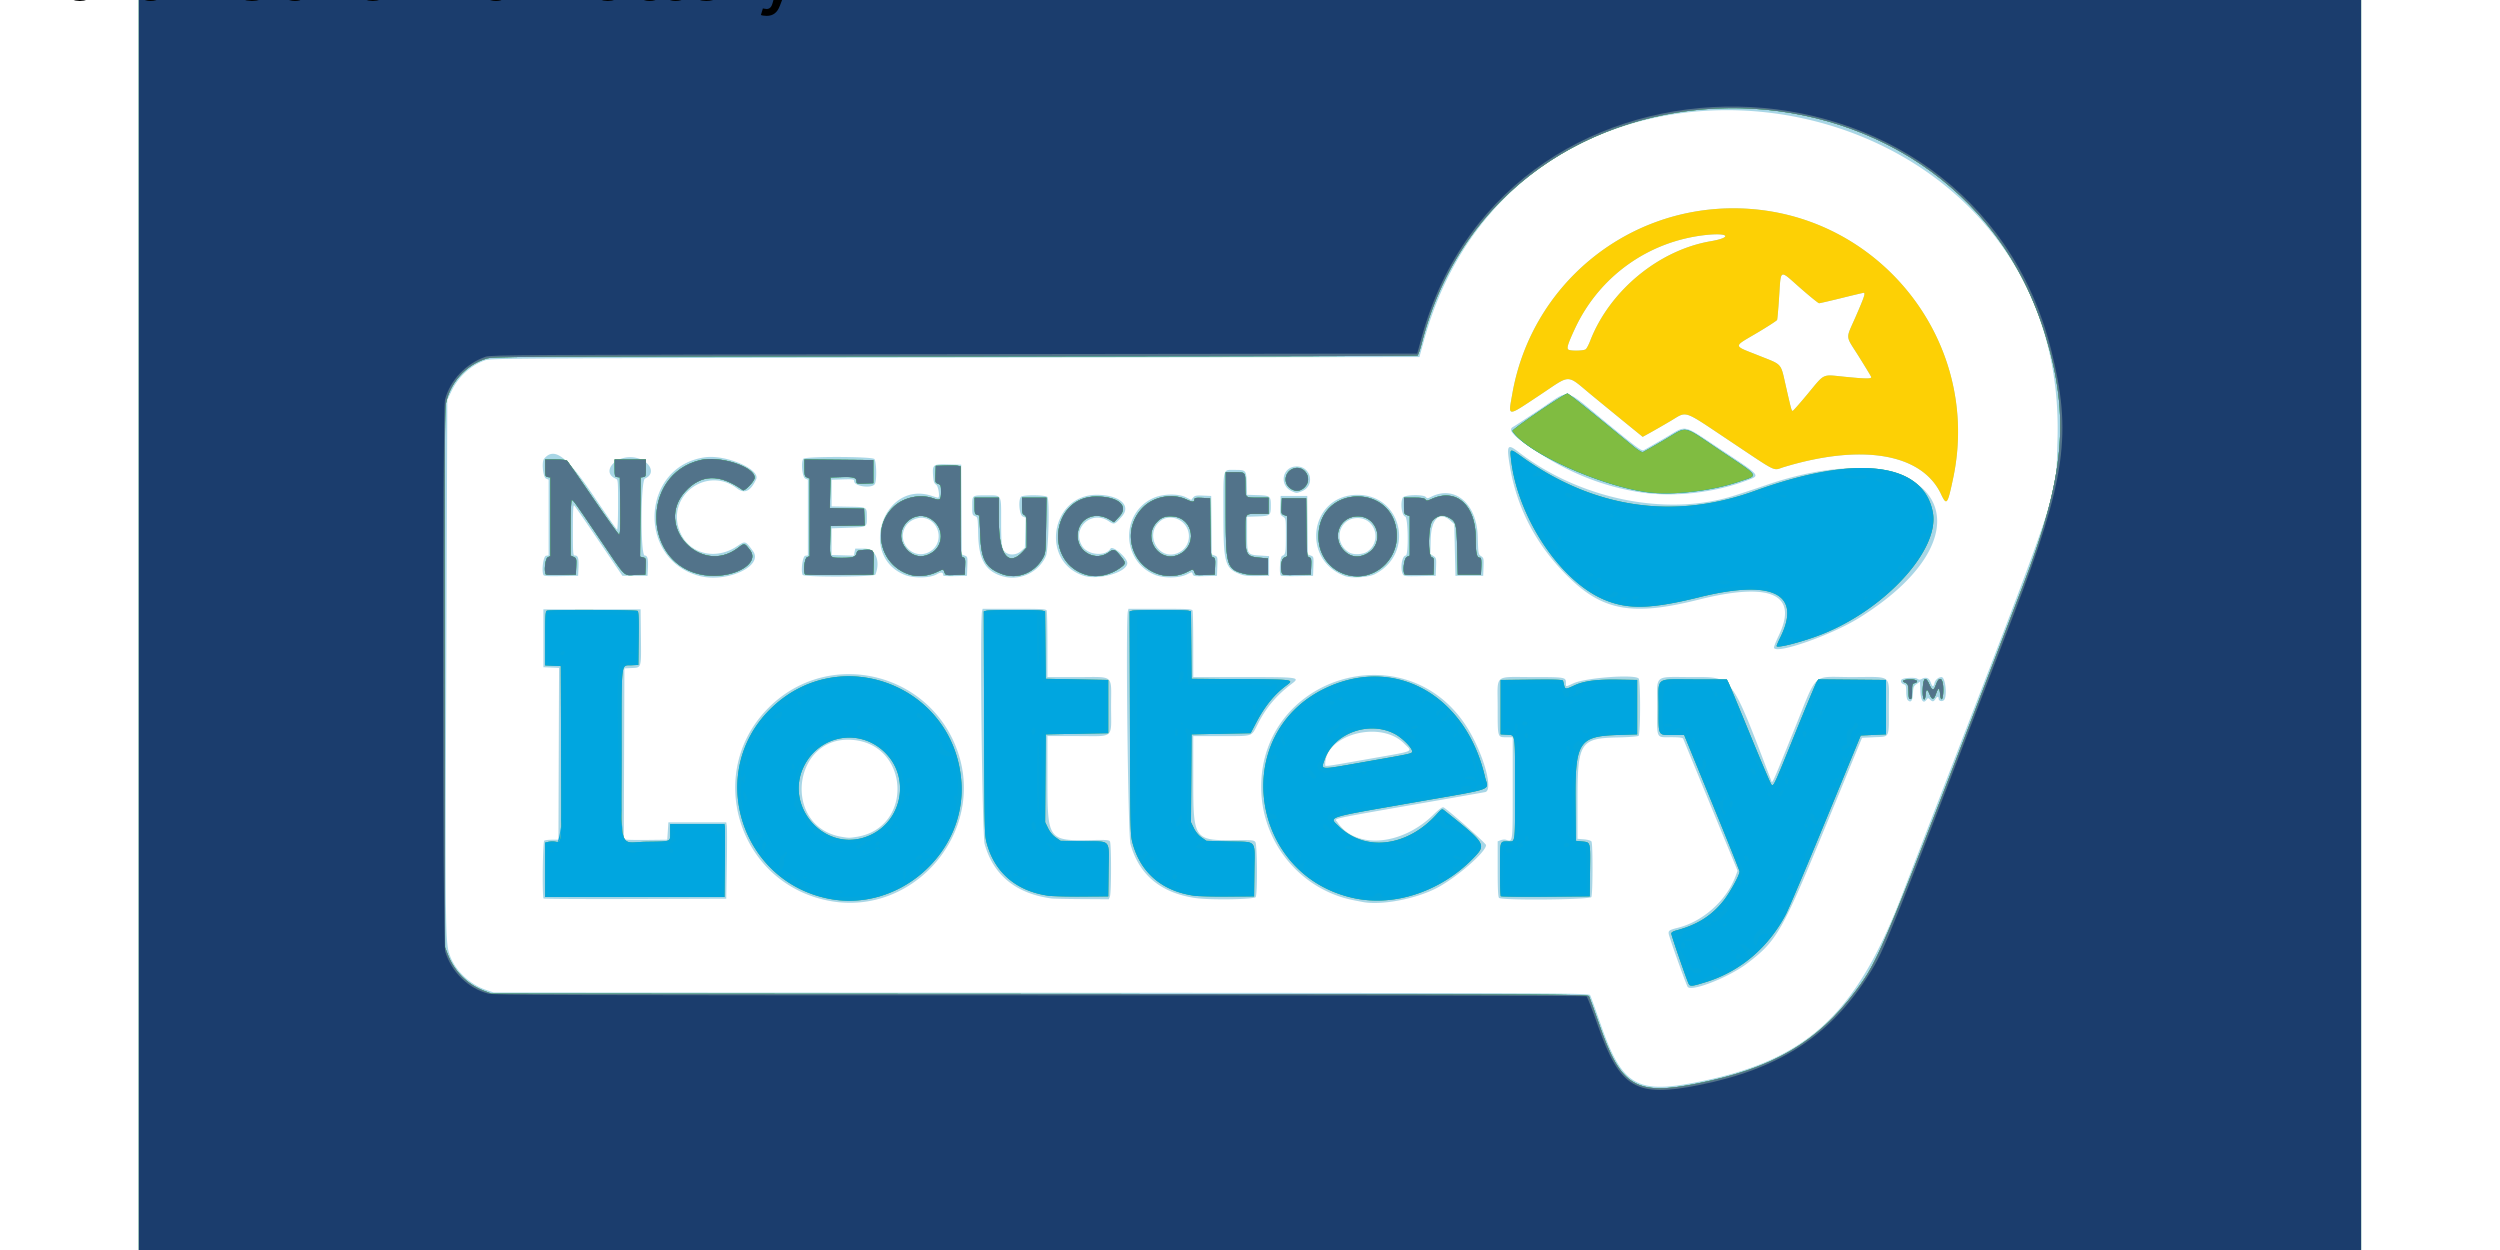
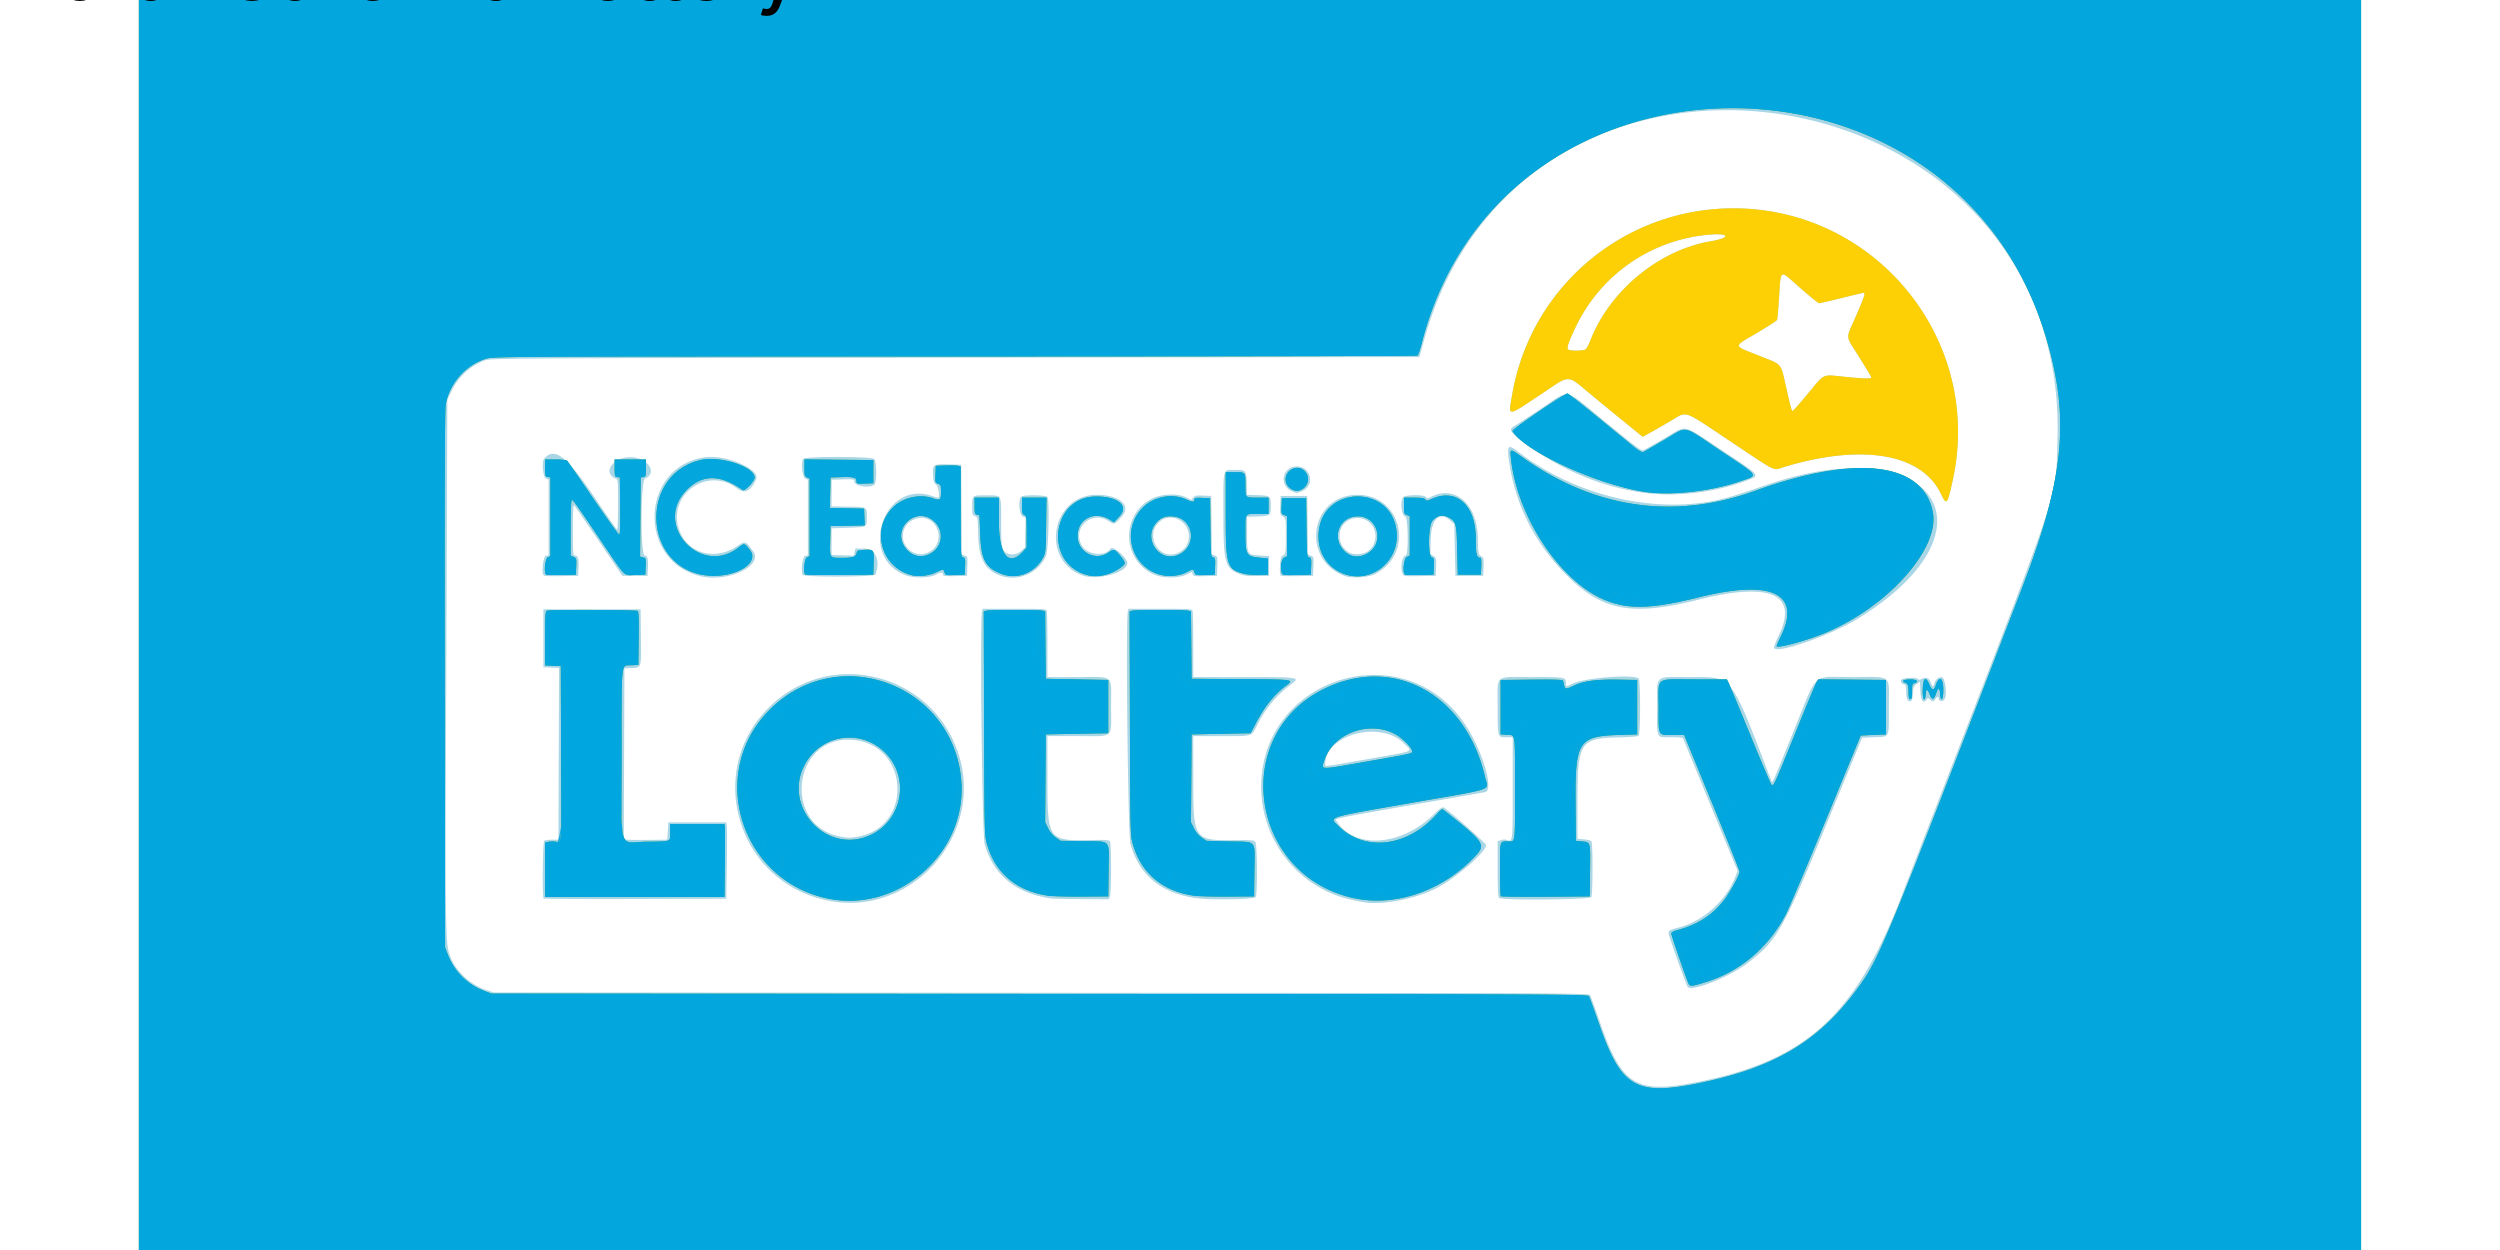
<svg xmlns="http://www.w3.org/2000/svg" viewBox="0 0 529.17 264.58">
  <path fill="#a8d6e6" d="M29.398 132.29V0H499.76v264.578H29.398zm329.229 96.872c23.495-4.505 34.042-14.008 43.89-39.547a29431.6 29431.6 0 0 1 6.478-16.782c27.784-71.894 26.076-66.776 26.5-79.496 2.64-79.498-113.161-97.715-134.131-21.1l-.914 3.34-98.227.122c-92.431.115-98.301.147-99.47.548-3.046 1.042-5.712 3.464-7.167 6.51l-.899 1.884-.22 55.855c-.229 58.492-.22 59.15.832 61.936 1.18 3.124 4.175 5.937 7.536 7.078l1.651.56 115.93.064c113.332.062 115.934.074 116.177.526.136.254 1.143 3.037 2.238 6.183 4.446 12.776 7.5 14.677 19.797 12.32zm-1.398-20.262c-.231-.278-2.907-7.666-3.852-10.635-.401-1.26-.302-1.363 1.845-1.907 5.296-1.342 10.261-5.806 12.154-10.926l.413-1.12-1.609-3.902a26755.704 26755.704 0 0 1-9.908-24.052c-.086-.215-.826-.308-2.484-.31-3.321-.006-3.057.551-3.026-6.383.033-7.162-.954-6.344 7.66-6.35 8.343-.004 7.93-.551 16.445 21.8.306.803-.055 1.586 4.86-10.534 5.154-12.71 3.598-11.269 12.163-11.269 8.906 0 7.919-.793 7.919 6.364 0 6.81.297 6.209-3.145 6.375l-2.532.123-7.201 17.492c-9.712 23.588-10.738 25.404-17.1 30.257-3.823 2.916-11.724 6.037-12.603 4.978zm-181.501-18.18c-19.742-3.581-27-27.877-12.406-41.53 12.874-12.042 33.913-6.602 39.504 10.213 5.652 17.003-9.496 34.51-27.098 31.316zm5.682-13.598c11.984-1.96 11.131-19.581-.992-20.511-12.734-.977-14.918 18.369-2.315 20.509 1.575.267 1.68.267 3.307.001zm107.056 13.808c-.27-.053-1.096-.213-1.837-.355-11.342-2.179-19.67-12.332-19.678-23.99-.016-23.037 29.664-32.528 42.864-13.707 3.776 5.385 6.546 14.39 4.546 14.784-.364.072-4.52.805-9.236 1.63-24.797 4.333-22.613 3.87-22.078 4.687 3.798 5.795 13.498 5.098 20.282-1.46 1.385-1.338 1.975-1.76 2.246-1.608 1.11.625 8.981 7.603 8.981 7.962 0 1.497-6.497 7.111-10.656 9.209-4.512 2.274-11.654 3.593-15.434 2.848zm.919-30.23c10.534-1.854 9.635-1.475 7.84-3.3-4.965-5.047-16.72-1.958-16.72 4.393 0 .504-.658.585 8.88-1.093zm-174.323 29.488c-.325-.325-.19-12.042.141-12.252.169-.107.913-.196 1.654-.199l1.347-.004.063-18.178.063-18.179-3.31-.145v-12.249h20.578l.066 5.85c.075 6.71.147 6.47-1.985 6.572l-1.51.072-.064 18.062-.062 18.063.552.115c.304.064 2.372.093 4.595.066l4.042-.049.245-3.674h12.244l.125.714c.069.393.07 4.031.003 8.084l-.123 7.37-19.25.063c-10.587.034-19.324-.012-19.414-.102zm107.505-.011c-7.503-1.019-12.291-4.915-14.149-11.513-.526-1.868-1.04-47.322-.557-49.253l.138-.551h6.707c5.889 0 6.724.047 6.854.387.082.214.149 3.466.149 7.227v6.84h6.352c7.965 0 7.122-.74 7.122 6.247s.843 6.247-7.122 6.247h-6.352l.005 9.125c.008 12.961.093 13.076 9.497 12.875 2.9-.062 3.539-.012 3.732.293.307.486.308 10.812.001 11.62l-.239.629-5.702-.037c-3.136-.02-6.032-.081-6.437-.136zm30.453-.091c-7.312-1.073-11.895-4.883-13.735-11.422-.526-1.868-1.04-47.322-.557-49.253l.138-.551h6.706c5.89 0 6.724.047 6.855.387.082.214.149 3.466.149 7.227v6.84h10.664c11.829 0 12.025.028 10.151 1.452-3.2 2.433-5.34 4.958-7.1 8.38-1.485 2.887-.82 2.662-7.856 2.662h-5.86l.006 9.125c.008 12.922.054 12.988 9.16 12.894 3.282-.034 3.688.008 3.982.41.41.56.475 10.889.073 11.639-.278.52-9.617.673-12.776.21zm64.28-.03c-.212-.212-.294-1.918-.294-6.13v-5.837l.645-.246c.355-.134.85-.18 1.103-.1 1.493.475 1.437.9 1.437-10.928v-10.762h-1.298c-1.94 0-1.887.18-1.887-6.41 0-7.103-.905-6.33 7.407-6.33 6.946 0 7.047.019 7.047 1.274 0 .83-.118.825 1.572.052 2.592-1.187 12.889-1.956 13.813-1.031.429.428.417 11.793-.012 12.148-.174.144-2.056.29-4.349.336-8.003.164-8.574 1.05-8.574 13.312v8.146l1.37.113c.805.067 1.46.257 1.589.46.311.492.286 11.166-.028 11.753-.313.584-18.964.756-19.54.18zm86.486-41.884c-.17-.17-.302-.93-.302-1.745 0-1.22-.073-1.463-.473-1.568-.53-.138-.789-.605-.545-.98.265-.406 2.876-.572 3.366-.213.343.25.544.252 1.015.007.854-.442 1.483-.177 1.825.77.372 1.029.605 1.052.818.081.137-.627.843-1.21 1.465-1.21.857 0 1.286 4.24.494 4.897-.444.369-1.105.156-1.105-.357 0-.522-.314-.469-.678.114-.371.594-.632.615-1.154.093-.367-.366-.424-.362-.738.061-.696.936-1.219.144-1.299-1.965l-.072-1.882-.713.508c-.637.454-.72.668-.785 2.028-.076 1.57-.452 2.028-1.12 1.36zm-28.29-11.044c-.057-.168.39-1.325.991-2.57 4.254-8.8-1.68-11.464-16.976-7.619-13.751 3.457-20.03 2.413-27.247-4.533-6.892-6.633-11.19-14.698-12.688-23.8-.725-4.413-.516-4.754 1.814-2.96 12.856 9.892 30.86 13.675 45.028 9.461 1.32-.393 4.662-1.49 7.424-2.439 35.424-12.164 50.228 9.13 19.589 28.175-5.786 3.597-17.466 7.69-17.936 6.285zm-227.602-15.25c-13.196-3.628-12.135-23.244 1.356-25.09 4.422-.606 11.776 2.567 10.808 4.662-1.175 2.542-2.457 3.15-4.06 1.927-6.342-4.84-14.962 1.49-12.174 8.94 1.827 4.883 7.525 6.418 12.21 3.289 1.737-1.16 1.738-1.16 3.348 1.034 2.35 3.201-5.641 6.846-11.488 5.238zm43.683-.16c-10.011-3.944-4.605-20.116 5.607-16.775.672.22 1.284.4 1.36.4.448 0 .1-2.415-.395-2.744-.423-.281-.555-.657-.64-1.833-.177-2.455-.045-2.557 3.206-2.475l2.743.07.129 19 .62.235c.602.229.617.291.547 2.259l-.07 2.023-2.512.07c-1.38.038-2.513-.017-2.515-.122-.014-.727-.442-.814-1.352-.277-1.394.822-4.85.909-6.728.169zm5.274-4.976c3.012-1.765 2.121-6.526-1.33-7.109-1.242-.21-2.92.494-3.663 1.537-2.424 3.404 1.404 7.676 4.993 5.572zm14.893 5.102c-3.255-1.153-4.572-3.572-4.69-8.616-.087-3.701-.096-3.753-.678-3.975-.546-.207-.59-.353-.59-1.925 0-2.573-.114-2.476 2.916-2.476 3.438 0 3.208-.4 3.208 5.573 0 5.275.15 6.1 1.211 6.669.913.488 2.161.296 3.011-.463l.8-.714.17-6.31-.637-.29c-.715-.326-.978-3.535-.341-4.171.451-.451 5.193-.399 5.575.062.503.605.24 11.259-.307 12.487-1.629 3.654-5.883 5.483-9.647 4.15zm17.53-.007c-9.151-3.055-6.813-17.105 2.847-17.105 4.81 0 7.42 2.235 5.351 4.583-1.554 1.764-1.62 1.787-2.815.996-3.66-2.422-7.879 1.526-5.607 5.249 1.184 1.942 4.939 2.295 6.008.565.456-.738 3.555 1.93 3.555 3.06 0 1.961-6.164 3.712-9.34 2.652zm15.113-.186c-7.03-2.96-7.23-13.024-.32-16.216 2.039-.941 5.313-1.016 7.007-.16l1.07.54.4-.494c.345-.426.639-.484 2.115-.42l1.715.073.065 6.194.066 6.193.618.235c.6.229.616.292.547 2.259l-.071 2.023-2.492.07c-2.318.064-2.503.034-2.65-.426-.156-.494-.16-.494-1.182.037-1.636.849-4.983.894-6.888.092zm5.254-4.759c2.777-1.475 2.657-5.532-.205-6.93-1.237-.603-2.7-.518-3.682.215-3.866 2.886-.347 8.965 3.887 6.715zm34.99 5.026c-9.452-3.524-7.273-17.22 2.733-17.178 9.462.04 12.17 12.407 3.675 16.783-1.37.706-4.978.928-6.408.395zm4.887-5.231c3.031-2.26 1.56-7.03-2.168-7.03-3.97 0-5.267 5.088-1.845 7.24.98.616 3.05.508 4.013-.21zm-174.514 4.991c-.395-1.03.017-3.964.568-4.043l.551-.078v-16.019l-.551-.241c-.644-.283-.961-3.52-.41-4.185 2.13-2.567 4.723-.643 10.372 7.697 2.661 3.929 4.94 7.206 5.063 7.282.134.083.225-2.027.225-5.207 0-5.309-.004-5.347-.551-5.587-2.813-1.234-.54-4.53 3.123-4.53 3.656 0 5.936 3.295 3.132 4.526-.928.407-.984 16.298-.058 16.298.6 0 .77.682.675 2.702l-.074 1.585h-5.325l-4.935-7.278c-2.713-4.003-5.07-7.415-5.238-7.582-.242-.242-.304.805-.304 5.134 0 5.258.016 5.439.486 5.439.617 0 .787.663.691 2.702l-.074 1.585-3.619.068c-2.885.054-3.645 0-3.747-.268zm54.873-.007c-.393-1.024.021-3.958.57-4.036l.552-.078v-16.019l-.552-.241c-.643-.283-.96-3.52-.41-4.185.452-.543 14.484-.506 15.03.04.455.455.555 4.476.132 5.266-.564 1.054-4.401.562-4.401-.564 0-.41-.21-.444-2.389-.38l-2.388.07v5.635l3.542.068c4.066.079 3.92-.006 3.926 2.306.005 2.068.112 2.01-4.039 2.158l-3.43.123v5.634l4.713.14.149-.744.149-.743h1.916c2.376 0 3.478 2.57 2.357 5.492-.207.538-15.221.595-15.427.058zm92.882-.032c-3.518-1.268-3.809-2.268-3.81-13.125-.002-9.745-.19-9.052 2.467-9.052 2.349 0 2.393.053 2.482 2.953l.071 2.314 2.192.072c2.725.089 2.83.173 2.83 2.256s-.105 2.167-2.83 2.256l-2.192.071v3.605c0 4.42.002 4.423 2.764 4.602l1.891.122v4.165l-2.45.055c-1.628.036-2.773-.062-3.415-.294zm8.362.205c-.407-.407-.183-4.018.26-4.182.73-.27.788-.58.792-4.291.003-3.595.001-3.61-.618-4.016-.593-.388-.619-.5-.552-2.394l.07-1.987h5.635l.066 6.194.065 6.193.619.235c.6.228.616.292.547 2.258l-.072 2.024-3.32.068c-1.827.037-3.398-.009-3.492-.102zm25.811-.31c-.614-1.15-.183-3.943.61-3.943.628 0 .521-8.088-.11-8.252-.741-.195-1.084-2.927-.503-4.013.333-.623 4.385-.716 4.885-.113.264.317.392.313 1.06-.032 5.025-2.599 9.74 1.4 9.924 8.418.095 3.626.113 3.735.694 4.115.559.366.592.511.526 2.278l-.072 1.886h-5.88l-.244-10.943-.831-.742c-2.289-2.043-4.039-.384-4.149 3.933l-.08 3.14.642.42c.612.4.638.505.57 2.306l-.072 1.886-3.356.068c-3.122.063-3.374.035-3.614-.413zm113.892-16.984c-4.06-8.548-16.698-10.71-33.244-5.685-2.44.74-1.003 1.437-11.57-5.608-10.024-6.682-8.808-6.276-12.423-4.146a223.454 223.454 0 0 1-4.394 2.529l-1.5.824-2.91-2.365c-1.6-1.3-5.058-4.132-7.685-6.291-5.742-4.72-4.355-4.702-11.244-.143-7.032 4.655-6.621 4.673-5.765-.248 3.963-22.765 23.671-39.32 46.811-39.32 30.12 0 52.717 27.74 46.514 57.103-1.198 5.67-1.377 5.903-2.589 3.35zm-28.141-21.247c3.603-4.343 2.945-4.034 7.58-3.569 4.78.48 5.969.487 5.795.036-.071-.187-1.24-2.115-2.598-4.286-2.934-4.69-2.844-3.474-.631-8.555 1.78-4.088 2.064-4.948 1.631-4.948-.113 0-2.213.496-4.666 1.102s-4.595 1.103-4.76 1.103-1.935-1.434-3.936-3.185c-4.63-4.053-4.098-4.334-4.564 2.413-.152 2.204-.327 4.139-.389 4.3-.062.162-1.927 1.372-4.143 2.688-5.307 3.15-5.352 2.62.419 4.927 4.934 1.972 4.434 1.39 5.61 6.541 1.118 4.907 1.172 5.098 1.422 5.098.104 0 1.557-1.65 3.23-3.666zm-47.029-9.38c.201-.168.621-.967.934-1.776 4.094-10.59 14.493-19.187 25.497-21.08 4.533-.78 3.94-1.823-.767-1.352-12.257 1.227-22.796 8.714-27.982 19.878-1.492 3.213-1.778 4.147-1.351 4.417.514.325 3.254.26 3.669-.087zm11.61 30.297c-7.966-1.23-15.254-4.144-22.63-9.052-4.312-2.867-5.524-4.19-4.395-4.794.295-.157 2.92-1.87 5.834-3.805 6.472-4.3 4.712-4.649 13.722 2.726 6.923 5.668 7.679 6.22 8.162 5.97.292-.15 2.329-1.319 4.525-2.596 4.779-2.777 3.295-3.11 12.114 2.719 8.2 5.42 8.031 5.218 5.267 6.276-6.929 2.653-15.61 3.635-22.6 2.556zm-73.759-.205c-2.869-1.25-2.126-5.287.972-5.287 3.088 0 3.931 4.118 1.078 5.26-1.112.445-1.09.445-2.05.027z" />
  <path fill="#fdd005" d="M29.398 132.29V0H499.76v264.578H29.398zm330.013 97.024c15.955-3.23 25.313-8.726 33.43-19.634 5.005-6.727 5.438-7.775 35.264-85.476 8.909-23.207 10.078-35.882 4.896-53.07-19.63-65.113-115.371-64.026-132.062 1.5-.342 1.346-.752 2.529-.91 2.63-.158.1-44.234.184-97.948.186-96.72.004-97.676.008-99.234.49-4.318 1.334-7.765 5.276-8.503 9.724-.203 1.219-.26 16.985-.21 58.262l.07 56.59.546 1.433c1.398 3.666 4.151 6.423 7.803 7.814l1.45.552 116.052.063c110.079.06 116.064.085 116.28.49.124.235 1.132 3.018 2.239 6.184 4.56 13.046 7.734 14.914 20.836 12.262zm-1.951-21.039c-.4-.748-3.698-10.274-3.698-10.683 0-.222.408-.474 1.041-.644 4.46-1.196 7.469-3.087 10.019-6.296 1.337-1.683 3.394-5.428 3.394-6.18 0-.18-2.493-6.401-5.54-13.823a74985.09 74985.09 0 0 1-5.868-14.29l-.326-.797h-2.413c-3.21 0-3.002.409-3.002-5.88 0-6.596-.917-5.88 7.515-5.88h6.926l.348.675c.191.37 2.244 5.303 4.562 10.962s4.351 10.433 4.518 10.608c.47.492.483.464 5.018-10.73 2.32-5.726 4.38-10.661 4.577-10.967l.36-.554 14.315.13v11.513l-5.35.245-7.379 17.884c-4.058 9.836-7.867 18.817-8.465 19.957-3.66 6.985-9.582 12.03-16.793 14.304-3.027.955-3.46 1.006-3.76.447zM175.54 190.25c-18.754-3.64-25.99-26.651-12.595-40.047 14.56-14.56 39.178-5.197 40.557 15.424.998 14.933-13.25 27.48-27.962 24.623zm7.227-12.939c7.95-2.384 10.404-12.459 4.423-18.163-5.374-5.126-13.906-3.53-17.102 3.2-3.916 8.247 3.984 17.571 12.679 14.963zm103.871 12.804c-22.133-4.734-26.374-34.532-6.31-44.334 14.718-7.19 29.966 1.191 33.999 18.687.687 2.983 2.8 2.248-15.846 5.513-18.156 3.179-17.212 2.87-15.072 4.95 5.564 5.41 14.449 4.317 20.656-2.541 1.042-1.152 1.172-1.226 1.588-.895 8.684 6.898 8.925 7.257 6.552 9.78-6.832 7.262-16.811 10.713-25.567 8.84zm1.988-28.802c10.663-1.877 10.261-1.786 10.261-2.312 0-.731-2.069-2.808-3.621-3.636-5.456-2.908-13.007-.163-14.891 5.412-.767 2.27-1.375 2.23 8.251.536zM115.4 184.106v-5.752l.584-.147c.321-.08.9-.121 1.286-.09 1.724.138 1.57 2.049 1.5-18.575l-.063-18.557-3.307-.145v-5.72c0-4.99.049-5.738.387-5.868.585-.224 18.796-.17 19.154.056.24.152.296 1.485.245 5.815l-.066 5.617-1.47.07c-2.257.109-2.082-1.472-2.082 18.823 0 21.228-.725 18.63 5.172 18.538 5.537-.086 5.117.08 5.117-2.024v-1.722h11.48l.079.551c.043.303.047 3.776.01 7.717l-.069 7.165H115.4v-5.752zm106.453 5.482c-6.67-.982-11.21-4.816-12.933-10.922-.537-1.904-.54-2.038-.616-25.586l-.075-23.67.56-.15c.723-.194 11.166-.197 11.887-.004l.548.147.065 7.138.064 7.138 13.23.245v11.269l-13.23.245-.064 9.3-.064 9.301.618 1.263c.395.809.984 1.518 1.635 1.969l1.017.705 4.841.075c5.976.093 5.394-.586 5.312 6.203l-.066 5.48-5.634.035c-3.1.018-6.292-.064-7.095-.182zm30.858-.001c-6.7-.984-11.19-4.79-12.934-10.963-.524-1.85-.53-2.14-.605-25.544l-.076-23.67.56-.15c.723-.194 11.167-.197 11.888-.004l.547.147.065 7.138.065 7.138 10.402.064c11.317.07 11.37.077 9.641 1.355-2.477 1.832-4.531 4.351-6.315 7.745l-1.234 2.35-12.494.245-.064 9.3-.065 9.301.618 1.263c.396.808.985 1.518 1.635 1.969l1.017.705 4.848.122c5.965.151 5.386-.52 5.306 6.142l-.066 5.495-5.635.034c-3.099.018-6.296-.064-7.104-.183zm64.964.11c-.092-.09-.167-2.67-.167-5.733 0-6.224-.112-5.865 1.832-5.865 1.43 0 1.354.636 1.35-11.35-.005-11.834.103-11.131-1.717-11.234l-1.342-.076v-11.514l6.56-.066c5.124-.05 6.58.003 6.654.245.053.17.163.614.244.984.182.832.363.835 2.06.032 2.07-.98 4.75-1.34 9.37-1.263l4.02.068v11.514l-4.043.128c-8.329.264-9.104 1.478-9.006 14.092l.064 8.318 1.28.128c1.859.187 1.8-.021 1.726 6.136l-.066 5.495-9.327.064c-5.13.035-9.401-.011-9.493-.102zm86.309-43.14c-.005-1.526-.128-1.847-.808-2.099-.81-.299-.16-.657 1.193-.657 1.366 0 1.916.525.843.806-.427.112-.49.334-.49 1.743 0 1.273-.078 1.616-.367 1.616-.284 0-.369-.322-.371-1.41zm2.994-.586c.089-2.542.617-2.938 1.42-1.065.546 1.273.94 1.325 1.33.177.741-2.183 1.609-1.68 1.609.935 0 2.151-.542 2.753-.688.765-.096-1.303-.403-1.302-.838.004-.459 1.375-.86 1.442-1.34.222-.487-1.242-.757-1.275-.856-.104-.167 1.985-.711 1.187-.637-.934zm-30.919-9.228c0-.133.348-.942.773-1.798 4.612-9.289-1.618-12.386-17.171-8.536-10.157 2.514-15.05 2.645-20.067.537-9.46-3.975-18.53-17.73-19.78-29.998-.207-2.03-.172-2.035 2.23-.312 15.323 10.994 32.259 13.482 49.427 7.26 21.52-7.799 35.723-6.058 37.658 4.616 1.424 7.85-10.018 20.4-23.448 25.72-4.02 1.592-9.622 3.054-9.622 2.51zm-226.974-15.007c-13.065-1.941-13.702-21.315-.8-24.357 4.143-.977 11.48 1.419 11.452 3.74-.009.716-2.105 2.915-2.506 2.628-4.863-3.482-8.82-3.393-12.172.274-6.652 7.278 3.294 17.944 11.145 11.951 1.401-1.07 1.381-1.073 2.57.502 2.2 2.913-3.75 6.145-9.689 5.262zm43.913.01c-6.578-1.653-8.749-9.874-3.829-14.496 2.127-1.998 5.6-2.741 8.32-1.781 1.51.532 1.695.384 1.695-1.353 0-1.364-.05-1.503-.623-1.72-.599-.228-.62-.307-.55-2.016l.071-1.778 2.082-.072c1.146-.04 2.33-.01 2.634.066l.551.138v9.533c0 9.384.008 9.536.5 9.692.452.144.494.329.43 1.915l-.072 1.756-2.024.072c-1.97.069-2.03.054-2.26-.552-.287-.755-.14-.756-1.826.015-1.54.705-3.65.946-5.1.581zm4.307-4.797c2.139-1.41 2.474-4.429.7-6.303-3.897-4.12-9.841 1.485-6.039 5.694 1.445 1.6 3.483 1.832 5.34.609zm14.914 4.6c-3.554-1.268-4.536-3.002-4.731-8.35-.082-2.235-.165-4.077-.184-4.095-.02-.018-.256-.09-.525-.161-.432-.113-.49-.334-.49-1.866v-1.738h5.144v4.908c0 7.224 2.036 9.828 5.084 6.502l.796-.869v-3.302c0-3.051-.037-3.322-.49-3.564-.418-.224-.49-.513-.49-1.969v-1.706h5.177l-.078 5.818c-.073 5.49-.108 5.877-.63 6.853-1.705 3.192-5.347 4.693-8.583 3.538zm18.013.197c-9.356-2.356-7.802-16.65 1.81-16.652 4.632 0 6.955 1.97 4.925 4.178l-1.17 1.272-.851-.523c-3.253-1.998-6.854-.21-6.854 3.403 0 3.496 3.865 5.501 6.644 3.446.987-.73 1.237-.65 2.377.751 1.268 1.558 1.267 1.67-.018 2.592-2.058 1.478-4.721 2.073-6.863 1.533zm15.32-.11c-6.283-1.767-8.266-9.567-3.62-14.238 2.302-2.315 6.244-3.042 9.151-1.69 1.338.624 1.752.617 1.752-.027 0-.293.321-.35 1.654-.292l1.654.073.065 6.17c.063 5.952.083 6.177.561 6.328.447.142.49.332.425 1.914l-.072 1.756-2.023.072c-1.97.069-2.03.054-2.26-.552-.29-.76-.236-.76-1.739.001-1.551.786-3.783.981-5.548.485zm3.791-4.18c4.201-1.755 3.405-7.777-1.077-8.15-1.59-.13-2.542.23-3.506 1.327-2.914 3.32.566 8.502 4.583 6.824zm36.01 4.29c-3.956-.997-6.449-4.438-6.262-8.64.474-10.652 16.024-10.723 16.563-.076.286 5.649-4.938 10.07-10.301 8.717zm3.627-4.373c4.4-2 2.81-8.46-1.986-8.061-3.712.307-5.137 4.739-2.369 7.37 1.236 1.174 2.76 1.416 4.355.691zm-173.409 4.224c-.479-.48-.173-3.401.381-3.645l.551-.241v-16.659l-.551-.078c-.515-.073-.551-.198-.551-1.899v-1.82h2.195c1.442 0 2.292.105 2.477.306.156.168 2.613 3.717 5.46 7.886 2.849 4.169 5.319 7.623 5.49 7.677.246.078.297-1.162.245-5.987l-.066-6.085-.551-.078c-.515-.073-.551-.198-.551-1.899v-1.82h6.614v1.82c0 1.701-.036 1.826-.551 1.899l-.551.078-.13 16.77.627.157c.606.153.623.21.554 1.904l-.071 1.747-2.083.063c-2.612.078-1.84.845-7.345-7.29-5.424-8.014-5.825-8.574-6.141-8.574-.14 0-.232 2.335-.232 5.885v5.884l.622.284c.592.27.619.367.551 2.016l-.071 1.732-3.076.068c-1.691.038-3.152-.008-3.246-.102zm54.873-.004c-.476-.476-.168-3.398.384-3.64l.552-.242v-16.414l-.552-.242c-.499-.219-.55-.41-.55-2.024v-1.783l14.575.13v4.899l-1.776.072c-1.613.065-1.776.029-1.776-.399 0-.866-.563-1.042-3.098-.968l-2.414.07-.136 6.479 7.24.136.072 1.769.072 1.77-7.248.135-.069 3.166c-.081 3.73-.206 3.562 2.656 3.567 2.203.004 2.818-.223 2.968-1.098.068-.4.308-.504 1.29-.567 2.368-.15 2.369-.149 2.29 2.717l-.07 2.504-7.122.065c-3.917.036-7.196-.01-7.288-.102zm93.102-.103c-3.876-.932-4.095-1.613-4.095-12.713V99.95h1.933c2.294 0 2.231-.083 2.231 2.933 0 2.543-.1 2.456 2.838 2.456h2.062v3.43h-2.062c-3.048 0-2.838-.294-2.838 3.962 0 4.79.166 5.066 3.185 5.33l1.593.14v3.43l-1.96.04c-1.078.023-2.377-.058-2.887-.18zm7.815-.117c-.429-1.12-.162-3.055.461-3.34l.613-.278v-8.508l-.624-.237c-.594-.226-.62-.315-.551-1.893l.072-1.655h5.145l.065 6.17c.064 5.952.083 6.177.562 6.329.447.141.489.331.425 1.913l-.072 1.757-2.972.068c-2.548.059-2.994.012-3.124-.326zm25.988.224c-.517-.517-.17-3.44.442-3.72l.612-.278v-8.352l-.612-.233c-.573-.218-.613-.344-.613-1.954v-1.72h2.117c1.63 0 2.18.087 2.395.38.248.34.393.327 1.374-.118 5.206-2.361 9.303 1.31 9.303 8.338 0 3.374.186 4.138 1.008 4.138.14 0 .208.74.166 1.776l-.071 1.776h-4.9l-.123-5.188c-.137-5.821-.223-6.118-2.035-7.019-1.129-.561-2.294-.254-3.224.85-.876 1.042-.976 7.414-.12 7.686.452.143.493.329.429 1.915l-.072 1.756-2.953.069c-1.624.037-3.03-.009-3.123-.102zm113.49-17.05c-4.06-8.548-16.698-10.71-33.244-5.685-2.44.74-1.003 1.437-11.57-5.608-10.024-6.682-8.808-6.276-12.423-4.146a223.454 223.454 0 0 1-4.394 2.53l-1.5.823-2.91-2.365c-1.6-1.3-5.058-4.132-7.686-6.291-5.74-4.72-4.355-4.702-11.243-.142-7.033 4.654-6.622 4.672-5.765-.25 3.963-22.764 23.671-39.318 46.81-39.318 30.121 0 52.718 27.739 46.515 57.102-1.198 5.67-1.377 5.903-2.59 3.35zM382.695 83.3c3.604-4.343 2.946-4.033 7.58-3.568 4.781.48 5.97.486 5.796.035-.071-.186-1.24-2.115-2.598-4.286-2.934-4.69-2.845-3.473-.631-8.555 1.78-4.088 2.064-4.948 1.631-4.948-.113 0-2.213.496-4.667 1.102s-4.595 1.103-4.759 1.103-1.935-1.433-3.936-3.185c-4.63-4.053-4.099-4.333-4.564 2.414-.152 2.203-.327 4.138-.389 4.3-.062.162-1.927 1.37-4.144 2.687-5.306 3.15-5.351 2.62.42 4.927 4.933 1.973 4.434 1.39 5.61 6.542 1.118 4.906 1.172 5.098 1.422 5.098.103 0 1.557-1.65 3.23-3.666zm-47.028-9.38c.2-.168.621-.967.933-1.775 4.095-10.59 14.493-19.188 25.498-21.08 4.533-.78 3.94-1.824-.767-1.353-12.257 1.228-22.796 8.715-27.982 19.878-1.492 3.214-1.778 4.147-1.351 4.417.513.326 3.254.261 3.669-.086zm13.202 30.285c-9.946-1.247-26.017-8.51-28.73-12.982-.19-.314 11.014-7.935 11.655-7.928.162.001 2.995 2.218 6.296 4.924s6.745 5.529 7.654 6.27 1.804 1.291 1.989 1.22c.185-.07 2.235-1.24 4.555-2.599 5.14-3.009 3.494-3.334 12.015 2.37 8.399 5.622 8.05 5.021 3.758 6.48-5.8 1.973-13.853 2.915-19.192 2.245zm-75.925-.97c-1.276-1.074-1.01-3.132.509-3.917 2.428-1.255 4.622 1.89 2.676 3.836-.938.938-2.13.969-3.184.082z" />
  <path fill="#00a6e0" d="M29.398 132.29V0H499.76v264.578H29.398zm330.013 97.024c15.955-3.23 25.313-8.726 33.43-19.634 5.005-6.727 5.438-7.775 35.264-85.476 8.909-23.207 10.078-35.882 4.896-53.07-19.63-65.113-115.371-64.026-132.062 1.5-.342 1.346-.752 2.529-.91 2.63-.158.1-44.234.184-97.948.186-96.72.004-97.676.008-99.234.49-4.318 1.334-7.765 5.276-8.503 9.724-.203 1.219-.26 16.985-.21 58.262l.07 56.59.546 1.433c1.398 3.666 4.151 6.423 7.803 7.814l1.45.552 116.052.063c110.079.06 116.064.085 116.28.49.124.235 1.132 3.018 2.239 6.184 4.56 13.046 7.734 14.914 20.836 12.262zm-1.951-21.039c-.4-.748-3.698-10.274-3.698-10.683 0-.222.408-.474 1.041-.644 4.46-1.196 7.469-3.087 10.019-6.296 1.337-1.683 3.394-5.428 3.394-6.18 0-.18-2.493-6.401-5.54-13.823a74985.09 74985.09 0 0 1-5.868-14.29l-.326-.797h-2.413c-3.21 0-3.002.409-3.002-5.88 0-6.596-.917-5.88 7.515-5.88h6.926l.348.675c.191.37 2.244 5.303 4.562 10.962s4.351 10.433 4.518 10.608c.47.492.483.464 5.018-10.73 2.32-5.726 4.38-10.661 4.577-10.967l.36-.554 14.315.13v11.513l-5.35.245-7.379 17.884c-4.058 9.836-7.867 18.817-8.465 19.957-3.66 6.985-9.582 12.03-16.793 14.304-3.027.955-3.46 1.006-3.76.447zM175.54 190.25c-18.754-3.64-25.99-26.651-12.595-40.047 14.56-14.56 39.178-5.197 40.557 15.424.998 14.933-13.25 27.48-27.962 24.623zm7.227-12.939c7.95-2.384 10.404-12.459 4.423-18.163-5.374-5.126-13.906-3.53-17.102 3.2-3.916 8.247 3.984 17.571 12.679 14.963zm103.871 12.804c-22.133-4.734-26.374-34.532-6.31-44.334 14.718-7.19 29.966 1.191 33.999 18.687.687 2.983 2.8 2.248-15.846 5.513-18.156 3.179-17.212 2.87-15.072 4.95 5.564 5.41 14.449 4.317 20.656-2.541 1.042-1.152 1.172-1.226 1.588-.895 8.684 6.898 8.925 7.257 6.552 9.78-6.832 7.262-16.811 10.713-25.567 8.84zm1.988-28.802c10.663-1.877 10.261-1.786 10.261-2.312 0-.731-2.069-2.808-3.621-3.636-5.456-2.908-13.007-.163-14.891 5.412-.767 2.27-1.375 2.23 8.251.536zM115.4 184.106v-5.752l.584-.147c.321-.08.9-.121 1.286-.09 1.724.138 1.57 2.049 1.5-18.575l-.063-18.557-3.307-.145v-5.72c0-4.99.049-5.738.387-5.868.585-.224 18.796-.17 19.154.056.24.152.296 1.485.245 5.815l-.066 5.617-1.47.07c-2.257.109-2.082-1.472-2.082 18.823 0 21.228-.725 18.63 5.172 18.538 5.537-.086 5.117.08 5.117-2.024v-1.722h11.48l.079.551c.043.303.047 3.776.01 7.717l-.069 7.165H115.4v-5.752zm106.453 5.482c-6.67-.982-11.21-4.816-12.933-10.922-.537-1.904-.54-2.038-.616-25.586l-.075-23.67.56-.15c.723-.194 11.166-.197 11.887-.004l.548.147.065 7.138.064 7.138 13.23.245v11.269l-13.23.245-.064 9.3-.064 9.301.618 1.263c.395.809.984 1.518 1.635 1.969l1.017.705 4.841.075c5.976.093 5.394-.586 5.312 6.203l-.066 5.48-5.634.035c-3.1.018-6.292-.064-7.095-.182zm30.858-.001c-6.7-.984-11.19-4.79-12.934-10.963-.524-1.85-.53-2.14-.605-25.544l-.076-23.67.56-.15c.723-.194 11.167-.197 11.888-.004l.547.147.065 7.138.065 7.138 10.402.064c11.317.07 11.37.077 9.641 1.355-2.477 1.832-4.531 4.351-6.315 7.745l-1.234 2.35-12.494.245-.064 9.3-.065 9.301.618 1.263c.396.808.985 1.518 1.635 1.969l1.017.705 4.848.122c5.965.151 5.386-.52 5.306 6.142l-.066 5.495-5.635.034c-3.099.018-6.296-.064-7.104-.183zm64.964.11c-.092-.09-.167-2.67-.167-5.733 0-6.224-.112-5.865 1.832-5.865 1.43 0 1.354.636 1.35-11.35-.005-11.834.103-11.131-1.717-11.234l-1.342-.076v-11.514l6.56-.066c5.124-.05 6.58.003 6.654.245.053.17.163.614.244.984.182.832.363.835 2.06.032 2.07-.98 4.75-1.34 9.37-1.263l4.02.068v11.514l-4.043.128c-8.329.264-9.104 1.478-9.006 14.092l.064 8.318 1.28.128c1.859.187 1.8-.021 1.726 6.136l-.066 5.495-9.327.064c-5.13.035-9.401-.011-9.493-.102zm86.309-43.14c-.005-1.526-.128-1.847-.808-2.099-.81-.299-.16-.657 1.193-.657 1.366 0 1.916.525.843.806-.427.112-.49.334-.49 1.743 0 1.273-.078 1.616-.367 1.616-.284 0-.369-.322-.371-1.41zm2.994-.586c.089-2.542.617-2.938 1.42-1.065.546 1.273.94 1.325 1.33.177.741-2.183 1.609-1.68 1.609.935 0 2.151-.542 2.753-.688.765-.096-1.303-.403-1.302-.838.004-.459 1.375-.86 1.442-1.34.222-.487-1.242-.757-1.275-.856-.104-.167 1.985-.711 1.187-.637-.934zm-30.919-9.228c0-.133.348-.942.773-1.798 4.612-9.289-1.618-12.386-17.171-8.536-10.157 2.514-15.05 2.645-20.067.537-9.46-3.975-18.53-17.73-19.78-29.998-.207-2.03-.172-2.035 2.23-.312 15.323 10.994 32.259 13.482 49.427 7.26 21.52-7.799 35.723-6.058 37.658 4.616 1.424 7.85-10.018 20.4-23.448 25.72-4.02 1.592-9.622 3.054-9.622 2.51zm-226.974-15.007c-13.065-1.941-13.702-21.315-.8-24.357 4.143-.977 11.48 1.419 11.452 3.74-.009.716-2.105 2.915-2.506 2.628-4.863-3.482-8.82-3.393-12.172.274-6.652 7.278 3.294 17.944 11.145 11.951 1.401-1.07 1.381-1.073 2.57.502 2.2 2.913-3.75 6.145-9.689 5.262zm43.913.01c-6.578-1.653-8.749-9.874-3.829-14.496 2.127-1.998 5.6-2.741 8.32-1.781 1.51.532 1.695.384 1.695-1.353 0-1.364-.05-1.503-.623-1.72-.599-.228-.62-.307-.55-2.016l.071-1.778 2.082-.072c1.146-.04 2.33-.01 2.634.066l.551.138v9.533c0 9.384.008 9.536.5 9.692.452.144.494.329.43 1.915l-.072 1.756-2.024.072c-1.97.069-2.03.054-2.26-.552-.287-.755-.14-.756-1.826.015-1.54.705-3.65.946-5.1.581zm4.307-4.797c2.139-1.41 2.474-4.429.7-6.303-3.897-4.12-9.841 1.485-6.039 5.694 1.445 1.6 3.483 1.832 5.34.609zm14.914 4.6c-3.554-1.268-4.536-3.002-4.731-8.35-.082-2.235-.165-4.077-.184-4.095-.02-.018-.256-.09-.525-.161-.432-.113-.49-.334-.49-1.866v-1.738h5.144v4.908c0 7.224 2.036 9.828 5.084 6.502l.796-.869v-3.302c0-3.051-.037-3.322-.49-3.564-.418-.224-.49-.513-.49-1.969v-1.706h5.177l-.078 5.818c-.073 5.49-.108 5.877-.63 6.853-1.705 3.192-5.347 4.693-8.583 3.538zm18.013.197c-9.356-2.356-7.802-16.65 1.81-16.652 4.632 0 6.955 1.97 4.925 4.178l-1.17 1.272-.851-.523c-3.253-1.998-6.854-.21-6.854 3.403 0 3.496 3.865 5.501 6.644 3.446.987-.73 1.237-.65 2.377.751 1.268 1.558 1.267 1.67-.018 2.592-2.058 1.478-4.721 2.073-6.863 1.533zm15.32-.11c-6.283-1.767-8.266-9.567-3.62-14.238 2.302-2.315 6.244-3.042 9.151-1.69 1.338.624 1.752.617 1.752-.027 0-.293.321-.35 1.654-.292l1.654.073.065 6.17c.063 5.952.083 6.177.561 6.328.447.142.49.332.425 1.914l-.072 1.756-2.023.072c-1.97.069-2.03.054-2.26-.552-.29-.76-.236-.76-1.739.001-1.551.786-3.783.981-5.548.485zm3.791-4.18c4.201-1.755 3.405-7.777-1.077-8.15-1.59-.13-2.542.23-3.506 1.327-2.914 3.32.566 8.502 4.583 6.824zm36.01 4.29c-3.956-.997-6.449-4.438-6.262-8.64.474-10.652 16.024-10.723 16.563-.076.286 5.649-4.938 10.07-10.301 8.717zm3.627-4.373c4.4-2 2.81-8.46-1.986-8.061-3.712.307-5.137 4.739-2.369 7.37 1.236 1.174 2.76 1.416 4.355.691zm-173.409 4.224c-.479-.48-.173-3.401.381-3.645l.551-.241v-16.659l-.551-.078c-.515-.073-.551-.198-.551-1.899v-1.82h2.195c1.442 0 2.292.105 2.477.306.156.168 2.613 3.717 5.46 7.886 2.849 4.169 5.319 7.623 5.49 7.677.246.078.297-1.162.245-5.987l-.066-6.085-.551-.078c-.515-.073-.551-.198-.551-1.899v-1.82h6.614v1.82c0 1.701-.036 1.826-.551 1.899l-.551.078-.13 16.77.627.157c.606.153.623.21.554 1.904l-.071 1.747-2.083.063c-2.612.078-1.84.845-7.345-7.29-5.424-8.014-5.825-8.574-6.141-8.574-.14 0-.232 2.335-.232 5.885v5.884l.622.284c.592.27.619.367.551 2.016l-.071 1.732-3.076.068c-1.691.038-3.152-.008-3.246-.102zm54.873-.004c-.476-.476-.168-3.398.384-3.64l.552-.242v-16.414l-.552-.242c-.499-.219-.55-.41-.55-2.024v-1.783l14.575.13v4.899l-1.776.072c-1.613.065-1.776.029-1.776-.399 0-.866-.563-1.042-3.098-.968l-2.414.07-.136 6.479 7.24.136.072 1.769.072 1.77-7.248.135-.069 3.166c-.081 3.73-.206 3.562 2.656 3.567 2.203.004 2.818-.223 2.968-1.098.068-.4.308-.504 1.29-.567 2.368-.15 2.369-.149 2.29 2.717l-.07 2.504-7.122.065c-3.917.036-7.196-.01-7.288-.102zm93.102-.103c-3.876-.932-4.095-1.613-4.095-12.713V99.95h1.933c2.294 0 2.231-.083 2.231 2.933 0 2.543-.1 2.456 2.838 2.456h2.062v3.43h-2.062c-3.048 0-2.838-.294-2.838 3.962 0 4.79.166 5.066 3.185 5.33l1.593.14v3.43l-1.96.04c-1.078.023-2.377-.058-2.887-.18zm7.815-.117c-.429-1.12-.162-3.055.461-3.34l.613-.278v-8.508l-.624-.237c-.594-.226-.62-.315-.551-1.893l.072-1.655h5.145l.065 6.17c.064 5.952.083 6.177.562 6.329.447.141.489.331.425 1.913l-.072 1.757-2.972.068c-2.548.059-2.994.012-3.124-.326zm25.988.224c-.517-.517-.17-3.44.442-3.72l.612-.278v-8.352l-.612-.233c-.573-.218-.613-.344-.613-1.954v-1.72h2.117c1.63 0 2.18.087 2.395.38.248.34.393.327 1.374-.118 5.206-2.361 9.303 1.31 9.303 8.338 0 3.374.186 4.138 1.008 4.138.14 0 .208.74.166 1.776l-.071 1.776h-4.9l-.123-5.188c-.137-5.821-.223-6.118-2.035-7.019-1.129-.561-2.294-.254-3.224.85-.876 1.042-.976 7.414-.12 7.686.452.143.493.329.429 1.915l-.072 1.756-2.953.069c-1.624.037-3.03-.009-3.123-.102zm51.52-17.392c-9.946-1.248-26.018-8.51-28.73-12.983-.19-.313 11.014-7.935 11.655-7.928.161.002 2.994 2.218 6.295 4.925s6.746 5.528 7.655 6.27 1.804 1.291 1.989 1.22c.184-.07 2.234-1.24 4.555-2.599 5.14-3.009 3.493-3.334 12.014 2.37 8.4 5.622 8.05 5.02 3.759 6.48-5.8 1.973-13.854 2.914-19.193 2.245zm-75.925-.97c-1.277-1.074-1.01-3.132.508-3.917 2.428-1.255 4.623 1.89 2.677 3.835-.939.939-2.13.97-3.185.082z" />
  <path fill="#03a6dd" d="M29.398 132.29V0H499.76v264.578H29.398zm330.013 97.024c15.955-3.23 25.313-8.726 33.43-19.634 5.005-6.727 5.438-7.775 35.264-85.476 8.909-23.207 10.078-35.882 4.896-53.07-19.63-65.113-115.371-64.026-132.062 1.5-.342 1.346-.752 2.529-.91 2.63-.158.1-44.234.184-97.948.186-96.72.004-97.676.008-99.234.49-4.318 1.334-7.765 5.276-8.503 9.724-.203 1.219-.26 16.985-.21 58.262l.07 56.59.546 1.433c1.398 3.666 4.151 6.423 7.803 7.814l1.45.552 116.052.063c110.079.06 116.064.085 116.28.49.124.235 1.132 3.018 2.239 6.184 4.56 13.046 7.734 14.914 20.836 12.262zm-1.951-21.039c-.4-.748-3.698-10.274-3.698-10.683 0-.222.408-.474 1.041-.644 4.46-1.196 7.469-3.087 10.019-6.296 1.337-1.683 3.394-5.428 3.394-6.18 0-.18-2.493-6.401-5.54-13.823a74985.09 74985.09 0 0 1-5.868-14.29l-.326-.797h-2.413c-3.21 0-3.002.409-3.002-5.88 0-6.596-.917-5.88 7.515-5.88h6.926l.348.675c.191.37 2.244 5.303 4.562 10.962s4.351 10.433 4.518 10.608c.47.492.483.464 5.018-10.73 2.32-5.726 4.38-10.661 4.577-10.967l.36-.554 14.315.13v11.513l-5.35.245-7.379 17.884c-4.058 9.836-7.867 18.817-8.465 19.957-3.66 6.985-9.582 12.03-16.793 14.304-3.027.955-3.46 1.006-3.76.447zm3.4-1.153c.475-.305 1.385-.627 2.022-.716 1.46-.204 1.619-.451.556-.869-.865-.339-1.257-.854-.844-1.11.13-.08.642.188 1.138.597.625.515.99.669 1.191.502.16-.132.993-.59 1.853-1.016 3.375-1.676 3.77-2.28 2.359-3.612l-1.042-.983.674-.006c.37-.003.674.094.674.215s.413.465.918.763l.92.542 1.299-1.437c2.025-2.238 2.14-2.669.6-2.251-.677.184-.834.376-1.07 1.311-.287 1.14-.55 1.371-.804.709-.629-1.64 1.315-3.84 2.625-2.97.591.393 1.636-.05 1.636-.693 0-.175.085-.355.189-.4.722-.314 1.301-1.544.874-1.856-.537-.393-.256-.96.756-1.525.751-.42 2.21-3.482 2.015-4.23-.062-.238.014-.435.17-.439.288-.006 1.14-1.503 1.14-2.001 0-.15.338-.985.749-1.856.505-1.068.703-1.793.609-2.229-.105-.485.073-.943.721-1.851.474-.664.862-1.306.862-1.427s.165-.384.367-.586c.412-.412.502-1.558.123-1.558-.135 0-.245-.22-.245-.49 0-.604.378-.642.603-.06.223.573.866-.235.866-1.089 0-.7-.348-.727-.813-.065-.364.52-1.391-.85-1.391-1.855 0-.648.68-.378.943.375.284.815.56.916 1.014.37.167-.2.395-.308.508-.238.241.149.563-.406 1.041-1.795.29-.838.292-1.026.017-1.132-.437-.168-.04-1.258.444-1.221.243.018.318-.176.249-.646-.11-.74.34-1.797.676-1.59.313.194.987-.568.987-1.115 0-.59-.38-.612-.73-.044-.227.37-.254.346-.195-.184.05-.455.207-.608.61-.594.404.014.634-.213.908-.898.202-.504.481-.987.622-1.074.326-.201.334-1.521.01-1.721-.135-.083-.245-.387-.245-.676 0-.408.065-.46.294-.23.524.523.856.315 1.283-.803.547-1.431.294-1.84-.604-.98-.689.66-1.218.649-1.218-.026 0-.198.29-.47.643-.604.605-.23.634-.314.489-1.414-.162-1.218.115-1.906.825-2.052.2-.04.504-.39.674-.778.257-.582.372-.651.672-.403.443.368.116 1.122-.583 1.344-.697.221-1.083 2.343-.576 3.168.19.31.796-.58.796-1.17 0-1.191.89-1.623 3.345-1.623 2.444 0 3.384-.672 2.174-1.557-.381-.279-.384-.335-.03-.63.327-.27.39-.958.39-4.244v-3.922l-.918.152c-.506.083-3.568.153-6.805.154l-5.887.003-.798 2.039c-.439 1.121-.732 2.212-.65 2.424.09.237-.094.61-.475.964-.347.321-.907 1.39-1.264 2.413-.352 1.01-.758 1.98-.902 2.154-.425.514-.362 3.118.088 3.64.551.642.754 1.31.394 1.306-.557-.007-1.022-.46-1.29-1.256l-.268-.794-.91 2.176c-.501 1.197-1.007 2.603-1.125 3.126s-.389 1.145-.603 1.382c-.214.237-.39.665-.39.95 0 2.01-1.868 2.456-2.785.667-.276-.54-.64-1.122-.809-1.294s-.382-.724-.475-1.225-.414-1.242-.713-1.646-.552-.9-.562-1.102c-.025-.525-.994-3.438-1.385-4.165-.181-.337-.557-1.262-.836-2.056-.279-.794-.675-1.63-.88-1.857-.206-.227-.374-.701-.374-1.054s-.267-1.143-.593-1.757-.666-1.448-.756-1.856-.43-1.058-.756-1.446c-.326-.388-.565-.954-.53-1.258l.063-.553-5.819-.022c-4.503-.017-5.818.047-5.818.284 0 .426-.408.383-.579-.062-.825-2.152-1.772 5.454-1.127 9.065.16.894 1.054 1.096 2.236.506.872-.435 1.43-.494 1.43-.152 0 .127.293.375.651.551.632.31 1.72 2.543 2.987 6.127.605 1.712 1.016 2.015 1.016.748 0-.558.1-1.076.222-1.151.32-.198.743 1.177.496 1.616-.701 1.254-.222 3.562.668 3.22.331-.127.374-.041.242.484-.105.421.058 1.206.48 2.306.35.918.856 2.275 1.123 3.016.267.74.677 1.568.912 1.837s.44.75.457 1.069c.016.318.191.759.39.98.2.22.436.732.526 1.136.18.8.537 1.665 1.619 3.916.388.806.705 1.662.705 1.902 0 .43.46 1.415.773 1.654.089.067.006.564-.183 1.102-.19.54-.279 1.29-.199 1.67.118.564.05.716-.376.827-.305.08-.713.558-.984 1.153-.255.56-.694 1.225-.975 1.48-.322.291-.46.632-.37.914.09.281 0 .505-.237.596-.285.11-.32.258-.14.595.34.633.369.576-.996 1.94-1.577 1.577-2.89 1.66-1.415.089.926-.985.005-.615-1.635.658-.868.673-1.671 1.225-1.784 1.225s-.648.213-1.188.474-1.279.549-1.642.64-.632.298-.596.46c.036.162-.25.587-.636.944l-.7.65.45 1.295c.249.711.707 1.541 1.02 1.844.463.45.537.706.405 1.408-.105.563-.067.859.111.859.15 0 .245-.124.211-.276-.133-.6.564-.458.8.163.215.566.355.641.96.52.748-.15 1.42.332 1.126.807-.242.392-1.528.307-1.688-.112-.078-.202-.365-.367-.639-.367-.648 0-.652.717-.007 1.537.27.342.49.72.49.84 0 .39 1.801.022 2.689-.548zm2.701-3.054c-.295-.191-.257-.238.198-.241.316-.002.5.104.415.24-.182.296-.157.296-.613 0zm3.92-1.592c0-.387.138-.613.375-.613.512 0 .757.734.334 1.001-.55.349-.71.262-.71-.388zm-9.659-1.175c-.11-.377-.13-.754-.047-.838.274-.274.435.118.34.827l-.093.696zm8.679-.173a.246.246 0 1 1 .245.245.246.246 0 0 1-.245-.245zm-10.66-.746c-.205-.645.239-1.199.639-.799.325.326.208 1.1-.186 1.232-.157.052-.36-.142-.453-.433zm.86-1.459c.482-.31 1.401-.31 1.593 0 .092.15-.262.244-.904.242-.772-.003-.957-.068-.688-.242zm3.92-3.053c0-.598.843-.9 1.375-.494.402.307.414.386.095.6-.556.372-1.47.306-1.47-.106zm4.05.124c-.089-.143.017-.327.233-.41.539-.207.706.02.278.377-.242.2-.402.21-.512.033zm9.914-1.113c0-.202.11-.367.245-.367s.245.165.245.367-.11.368-.245.368-.245-.166-.245-.368zm-8.537-.355c.105-.316.441-.373.471-.08.01.098-.113.222-.275.276s-.25-.034-.196-.196zm3.393-7.852c0-.27.11-.49.245-.49s.245.22.245.49-.11.49-.245.49-.245-.22-.245-.49zm8.82-.402c0-.396.797-1.547.99-1.429.442.274.23.974-.38 1.257-.336.156-.61.233-.61.172zm-8.085-1.803a.246.246 0 1 1 .245.245.246.246 0 0 1-.245-.245zm-.863-2.713c-.09-.28-.1-.57-.023-.647.204-.204.886.425.886.818 0 .53-.684.395-.864-.17zm13.413-4.192c.151-.454.679-.53.679-.097a.389.389 0 0 1-.388.388c-.214 0-.344-.13-.291-.29zm-.669-2.648c-.083-.135-.076-.367.016-.517.165-.266.584.142.593.578.005.268-.432.224-.609-.061zm-16.046-.695c0-.455.296-1.02.533-1.02.34 0 .137 1.045-.227 1.165-.168.055-.306-.01-.306-.145zm-1.564-2.531c-.085-.427-.43-1.136-.765-1.576-.64-.838-.799-1.568-.343-1.568.148 0 .324.213.392.473.19.73.744.804.915.123.082-.328.258-.596.39-.596.329 0 .303.167-.13.826-.376.575-.278 1.987.157 2.256.34.21.247.838-.124.838-.185 0-.406-.35-.492-.776zm1.747-.999c-.142-.423.072-1.165.336-1.165.286 0 .28 1.157-.008 1.334-.123.076-.27 0-.328-.169zm8.014-2.406c-.089-.144-.103-.32-.03-.392.175-.176.652.133.652.422 0 .314-.422.293-.622-.03zm2.337-.069c0-.18.22-.529.49-.772.538-.488.66-.163.237.628-.292.545-.727.631-.727.144zm1.373-2.509c-.251-.655-.165-1.08.22-1.08.226 0 .367.229.367.597 0 .715-.378 1.027-.587.483zm-7.16-2.196c-.348-.53-.363-.677-.087-.848.348-.215.952.351.967.908.016.594-.474.56-.88-.06zm8.605-2.805a.455.455 0 0 1 .067-.532c.163-.164.304-.15.422.042a.455.455 0 0 1-.067.533c-.163.163-.304.15-.422-.043zm-21.144-3.645c-.284-.814.067-1.365.466-.735.27.425.27.739.005 1.158-.153.242-.279.13-.471-.423zm10.36-.282c-.096-.154-.058-.395.083-.536.329-.33 1.097-.042.963.36-.137.41-.83.526-1.046.176zm13.11-.932c0-.135-.066-.42-.148-.633-.107-.28 0-.387.385-.387.408 0 .514.125.455.532-.078.527-.691.96-.691.488zm-13.847-.785c-.215-.349.073-1.46.379-1.46s.316 1.394.012 1.582c-.126.077-.301.022-.39-.122zm-10.895-.725c0-.27.11-.49.245-.49s.245.22.245.49-.11.49-.245.49-.245-.22-.245-.49zm-4.655-.88c0-.275.21-.356.778-.3 1.085.108 1.152.602.087.642-.628.024-.865-.07-.865-.343zm3.185-.59a.246.246 0 1 1 .245.245.246.246 0 0 1-.245-.245zm28.173-.498c0-.316.698-.6.922-.377.091.092.004.27-.194.394-.475.3-.728.294-.728-.017zm-17.265-.472c-.101-.164-.063-.419.084-.566.377-.377.615-.057.334.447-.172.306-.283.338-.418.12zm18.735-.853c0-.368.44-.759.634-.564.17.17-.167.917-.416.917-.12 0-.218-.159-.218-.353zm-20.817-2.577c-.198-.126-.285-.303-.194-.394.224-.224.922.06.922.377 0 .31-.253.317-.728.017zm-1.334-1.392c-.085-.222-.104-.453-.042-.515.195-.194.634.197.634.564 0 .48-.401.447-.592-.05zm1.828 45.458c.15-.28.213-.572.137-.647-.202-.202-.883.43-.883.82 0 .508.436.406.746-.173zm-189.259-2.283c-18.754-3.641-25.99-26.652-12.595-40.047 14.56-14.56 39.178-5.198 40.557 15.424.998 14.933-13.25 27.48-27.962 24.623zm8.755-.898c.937-.279 1.764-.447 1.837-.374.073.074.421-.018.773-.202.351-.185 1.124-.48 1.717-.658.648-.193 1.123-.495 1.192-.76.07-.27.344-.438.71-.438.69 0 2.042-.643 2.042-.97 0-.122.224-.293.498-.38.804-.255 1.592-1.189 1.506-1.783-.052-.36.05-.542.3-.542.208 0 .542-.317.742-.704.2-.387.59-.762.864-.834.635-.166.639.112.008.682-.27.245-.434.501-.365.57.2.201 1.835-1.739 1.998-2.372.082-.316.64-1.08 1.24-1.698.914-.94 1.07-1.236.954-1.815-.105-.52-.019-.766.345-.994.267-.166.485-.437.485-.603s.153-.662.34-1.104c1.487-3.506 1.769-12.686.39-12.686-.168 0-.204-.312-.101-.86.121-.649.011-1.174-.45-2.143-.336-.707-.89-1.89-1.229-2.632-.34-.74-.998-1.749-1.463-2.24-.465-.491-.913-1.07-.996-1.286-.083-.217-.262-.394-.397-.394-.136 0-.42-.335-.632-.745-.212-.41-.656-.848-.986-.974-.33-.125-.601-.369-.601-.54 0-.333-1.533-1.66-1.917-1.66-.125 0-.365-.166-.533-.368s-.398-.367-.512-.367-.144.165-.066.367c.103.27-.03.368-.498.368-.773 0-.83-.37-.116-.753.686-.367.196-.708-1.026-.713-.675-.003-1.06-.2-1.715-.88-.762-.792-.936-.862-1.791-.728-.688.108-1.024.049-1.225-.216-.586-.771-6.356-1.466-8.24-.992l-.857.216.857.17c.585.117.369.145-.678.09-.845-.045-1.486 0-1.424.099.062.1-.211.303-.607.452-.421.16-.775.18-.856.048-.397-.642-2.646.354-3.365 1.49-.554.875-1.347 1.065-.891.214.347-.65-.904-.469-1.419.205-.388.507-.154.868.44.68.354-.113.432-.056.32.234-.175.457-.99.513-1.136.078-.131-.39-.918.2-.918.687 0 .347-.872.725-1.476.64-.406-.058-3.418 2.783-3.431 3.235-.004.152-.39.656-.857 1.121-.972.967-1.013 1.141-.421 1.795.413.457.407.47-.184.387-.481-.069-.63.03-.69.464-.044.303-.177.551-.297.551-.732 0-1.525 2.252-1.402 3.977.11 1.537.087 1.673-.197 1.15l-.321-.595-.384.91c-.425 1.008-.502 2.05-.167 2.258.12.073.3-.113.399-.415l.181-.548.112.576c.061.317.036.868-.057 1.225l-.17.649-.279-.613c-.238-.522-.29-.29-.358 1.593-.083 2.296.27 4.56.836 5.373.19.273.267.73.18 1.076-.406 1.615 1.873 4.315 2.578 3.055.197-.351.295-.366.625-.092.553.459.487.73-.243 1.007-.663.253-.69 1.824-.046 2.623.338.418.66.165.512-.401-.17-.654.378-1.628.723-1.283.19.19.18.45-.032.916-.163.358-.238.709-.167.78s.015.268-.125.436c-.278.335.636 1.538 2.214 2.914.468.41 1.087.992 1.375 1.295.549.578 1.466.74 1.617.285.05-.146.52.13 1.049.613.527.483 1.082.878 1.233.878s.59.331.978.735.801.735.92.735.382.166.584.367c.594.594 1.523.72 2.016.275.596-.54.767-.5.767.181 0 1.189 6.572 1.608 9.857.63zm-7.652-.472c0-.135.385-.245.857-.245s.857.11.857.245-.385.245-.857.245-.857-.11-.857-.245zm14.542-3.675c-.018-.678.077-.98.309-.98.214 0 .297.198.231.551-.056.303-.11.744-.12.98-.037.867-.395.397-.42-.551zm-21.157.49c0-.135.165-.245.368-.245s.367.11.367.245-.165.245-.367.245-.368-.11-.368-.245zm-4.96-1.614c-.44-.716-.143-2.736.442-3.003.33-.15.598-.385.598-.523s.11-.25.245-.25c.37 0 .295.476-.142.913-.27.27-.343.627-.24 1.174.149.795-.595 2.187-.902 1.689zm28.722-2.257c0-.346.575-.784 1.03-.784.58 0 .562.408-.034.726-.566.303-.996.328-.996.058zm2.938-.909c-.167-.2-.455-.365-.64-.365-.186 0-.338-.11-.338-.245 0-.448 1.2-.259 1.462.23.314.587-.065.885-.484.38zm-14.084-.61c-.084-.135.027-.245.245-.245s.328.11.245.245-.194.245-.245.245-.162-.11-.245-.245zm-4.824-.167c.177-.07.389-.062.47.02.081.08-.063.139-.322.128-.285-.012-.343-.07-.148-.148zm3.5-.661c-.276-.333-.235-.422.293-.622.94-.358 1.149-.865.27-.657-1.513.358-2.968.434-3.819.2-.57-.158-.971-.161-1.124-.009-.42.421-2.25-.236-2.503-.898-.21-.556-.98-1.15-1.4-1.08-.507.085-.805-.058-.805-.386 0-.198-.331-.604-.735-.903s-.735-.726-.735-.95c0-.223-.21-.596-.468-.829a2.433 2.433 0 0 1-.62-1.027c-.098-.393-.298-.579-.573-.533-.278.047-.448-.117-.5-.48-.043-.304-.18-.552-.306-.552-.267 0-.308-.818-.055-1.072.096-.095.185-1.354.198-2.797.025-2.853.407-4.14 1.903-6.411.43-.655.61-1.13.448-1.184-.89-.297.032-1.136 2.055-1.873.674-.245 1.556-.64 1.96-.878.404-.238 1.369-.572 2.143-.742s1.409-.414 1.409-.54c0-.13.46-.173 1.041-.098.573.073 1.693.21 2.488.303.89.105 1.777.393 2.3.75.923.625 1.43.728 1.566.319.157-.47.982.05.854.538-.084.323.013.456.335.456.25 0 .597.293.773.651.265.54.612.848 1.38 1.226.044.022.112.33.151.684.04.355.288.889.554 1.186.575.643.975 1.65 1.188 2.99.085.539.272 1.322.413 1.74.176.519.18.987.012 1.47-.173.494-.165.84.023 1.138.201.319.193.54-.031.858-.73 1.036-1.105 1.928-1.255 2.977-.132.928-.258 1.14-.72 1.206-.398.057-.521.199-.428.494.08.25-.046.51-.316.655-1.653.89-3.193 2.119-3.067 2.448.102.265-.03.365-.484.365-.343 0-.692.11-.775.245s-.427.245-.764.245c-.349 0-.547.107-.46.247.084.136-.047.323-.292.417s-.614.38-.822.636c-.342.422-.408.429-.7.077zm1.446-2.166c7.95-2.385 10.403-12.46 4.423-18.164-5.374-5.125-13.906-3.529-17.102 3.2-3.916 8.247 3.984 17.572 12.679 14.964zm.857 2.26c.084-.135.2-.246.26-.246s.108.11.108.245-.117.245-.26.245-.191-.11-.108-.245zm1.593 0c0-.135.22-.246.49-.246s.49.11.49.245-.22.245-.49.245-.49-.11-.49-.245zm.32-.666c-.386-.134-.12-.805.318-.805.188 0 .34.083.338.184-.008.374-.373.72-.656.621zm13.399-1.152c0-.213.174-.388.387-.388.214 0 .345.131.291.291-.151.455-.678.53-.678.097zm-11.025-1.63c0-.628.811-.557.934.082.057.294-.075.426-.426.426-.35 0-.508-.158-.508-.508zm1.47-.962c0-.135.166-.245.368-.245s.367.11.367.245-.165.245-.367.245-.368-.11-.368-.245zm-31.002-1.002c-.09-.146-.042-.389.108-.539.2-.2.273-.129.273.267 0 .591-.127.682-.38.272zm-.837-5.109c-.155-.29-.248-.806-.206-1.146.074-.595.094-.585.547.264.337.631.396.957.207 1.146-.19.19-.345.115-.548-.264zm44.432.133c-.09-.234-.041-.546.107-.694.196-.196.314-.154.432.155.09.234.042.546-.106.695-.196.196-.314.153-.433-.156zm-10.142-.984c0-.213.175-.388.388-.388.214 0 .344.131.291.291-.151.454-.679.53-.679.097zm.104-2.676c-.184-.48.06-.897.523-.897.46 0 .454.592-.011.978-.295.245-.393.23-.512-.08zm-24.2-2.781c-.235-.235-.189-1.055.06-1.055.283 0 .528.945.284 1.095a.294.294 0 0 1-.344-.04zm22.014-2.525c-.083-.135-.041-.245.094-.245s.313.11.396.245.041.245-.094.245-.313-.11-.396-.245zm9.922-.411c-1.09-.472-1.037-.387-.733-1.187.18-.474.182-.765.007-.94-.363-.364-.314-.647.113-.647.224 0 .368.228.368.583 0 .59.38 1.03 1.29 1.49 1.43.723.479 1.36-1.045.7zm-10.534-2.053c0-.143.11-.192.245-.108s.245.2.245.26-.11.107-.245.107-.245-.117-.245-.26zm-28.024-1.108c-.21-.548-.193-.593.22-.593.203 0 .367.218.367.49 0 .584-.377.65-.587.103zm13.326-.96c0-.202.165-.368.367-.368s.367.166.367.368-.165.367-.367.367-.367-.165-.367-.367zm24.253-.245c0-.202.11-.368.245-.368s.245.166.245.368-.11.367-.245.367-.245-.165-.245-.367zm-22.784-.49c0-.377.64-.483 1.328-.219.678.26.417.586-.47.586-.599 0-.858-.11-.858-.367zm8.003-.286c-.389-.389-.133-.743.455-.63.493.094.56.186.337.456-.308.371-.543.423-.792.174zm-22.173-.434c.046-.225.194-.403.33-.395.363.019.296.567-.085.694-.207.069-.298-.043-.245-.299zm19.681-.14c-.083-.135.025-.314.242-.397.469-.18.73.018.505.383-.204.33-.548.336-.747.015zm-2.816-.243c0-.134.166-.245.368-.245s.367.11.367.245-.165.245-.367.245-.368-.11-.368-.245zm16.169-1.714c0-.135-.165-.245-.368-.245-.204 0-.367-.218-.367-.49 0-.602.327-.625.977-.068.58.497.646 1.048.125 1.048-.202 0-.367-.11-.367-.245zm-31.113-.249c0-.232 1.41-1.218 1.743-1.22.306-.002.082 1.005-.273 1.23-.49.308-1.47.302-1.47-.01zm5.257-2.952c-.225-.365.036-.564.505-.384.217.083.325.262.242.398-.2.321-.543.315-.747-.014zm21.079-.23c-.084-.134.02-.244.23-.244.21 0 .382.11.382.245s-.104.245-.23.245-.299-.11-.382-.245zm-22.416 37.142c0-.415-.662-.709-.864-.383a.5.5 0 0 0 .007.48c.226.366.857.295.857-.097zm-1.47-37.141c0-.135-.048-.245-.108-.245s-.176.11-.26.245-.034.245.109.245.26-.11.26-.245zm120.53 41.411c-22.133-4.734-26.374-34.532-6.31-44.334 14.718-7.19 29.966 1.191 33.998 18.687.688 2.983 2.801 2.248-15.845 5.513-18.156 3.179-17.212 2.87-15.072 4.95 5.564 5.41 14.449 4.317 20.656-2.541 1.042-1.152 1.172-1.226 1.588-.895 8.684 6.898 8.925 7.257 6.552 9.78-6.832 7.262-16.812 10.713-25.567 8.84zm4.337-.59c.37-.634 1.317-.748 1.466-.177.074.282.269.512.433.512.822 0 5.122-.746 5.366-.931.154-.117.941-.355 1.75-.528.921-.198 1.756-.567 2.237-.988.422-.37 1.165-.747 1.65-.838.787-.147.85-.214.594-.625-.38-.608.118-1.234.981-1.234h.625l-.575.612c-.46.49-.497.613-.18.613.219 0 .541-.195.717-.433.176-.238.63-.57 1.01-.737.53-.234.654-.417.535-.792-.128-.403-.043-.488.49-.488.996 0 1.642-.438 1.465-.995-.114-.36-.034-.475.327-.475.273 0 .534-.211.607-.491.08-.306.263-.44.485-.354.427.164 2.453-2.028 2.222-2.403-.088-.143-.334-.01-.577.313-.297.393-.559.51-.873.39-.408-.157-.388-.223.22-.713l.67-.54-.892-.705c-.49-.388-1.335-.806-1.878-.928-.542-.122-1.256-.433-1.585-.692-.417-.328-.815-.428-1.31-.329-.847.17-1.837-.396-2.239-1.278-.384-.844-.784-.754-2.103.472-.634.589-1.594 1.308-2.133 1.598-1.907 1.027-2.699 1.537-3.012 1.943-.195.252-.714.426-1.347.452-.567.024-2.243.151-3.726.283-2.203.197-2.793.178-3.237-.104-.622-.394-1.644-.466-1.417-.099.083.135.034.245-.108.245-.143 0-.26-.154-.26-.343 0-.19-.303-.468-.673-.62-.906-.372-1.68-.833-2.223-1.325-.247-.224-.64-.407-.873-.407-.234 0-.361-.102-.284-.227.077-.125-.081-.298-.353-.384s-.493-.29-.493-.454c0-.163-.395-.702-.876-1.198-1.084-1.116-.759-1.654 1.289-2.134.856-.201 1.23-.402 1.15-.614-.186-.484.702-.716 1.03-.27.394.54 1.39.476 3.898-.251 1.201-.348 2.473-.575 2.826-.505.731.146 2.501-.388 2.637-.796.11-.328 1.084-.36 1.41-.047.14.136 1.05.05 2.314-.22 1.146-.245 2.164-.395 2.264-.334.1.061.762-.053 1.47-.253.709-.2 2.567-.548 4.13-.772 3.023-.433 3.283-.52 3.283-1.095 0-.257.313-.39 1.041-.443 1.013-.073 1.472.307.613.507-.236.054-.003.107.519.116.733.012.976-.09 1.07-.45.075-.288.337-.465.69-.465.746 0 .912-.307.477-.882-.194-.256-.356-.861-.36-1.345-.01-1.21-1.342-4.953-2.356-6.624-.46-.759-.837-1.545-.837-1.746 0-.398-.716-1.114-.763-.763-.015.117-.006.434.022.703.05.487.047.487-.421-.007-.517-.545-.62-1.292-.244-1.769.178-.225.1-.306-.295-.306-.398 0-.502-.11-.405-.429.237-.773-.656-1.646-1.283-1.254-.292.182-.53.47-.53.64s-.272.308-.605.308c-.437 0-.566-.102-.464-.367.078-.202.337-.368.577-.368.42 0 .86-1.364.51-1.58-.31-.192-1.488.185-1.488.476 0 .17-.166.447-.368.614-.31.258-.367.206-.367-.337 0-.354.139-.643.308-.643.74 0 1.013-1.044.404-1.537-.35-.284-.61-.362-.664-.2-.127.383-.671.33-1.028-.1-.414-.499-1.391-.464-1.684.06-.132.234-.33.336-.44.226-.11-.11-.007-.308.227-.439.235-.131.427-.399.427-.594s.165-.355.368-.355c.607 0 .414-.482-.307-.767-.37-.146-1.39-.605-2.266-1.02-1.935-.915-3.193-1.19-5.757-1.258-1.078-.028-2.18-.124-2.45-.213-.93-.307-5.318.211-5.651.668-.232.316-.508.377-1.157.256-.52-.098-.917-.056-1.017.107-.091.147-.049.267.094.267.377 0 .318.396-.125.84-.58.579-1.42.508-1.26-.105.156-.596.11-.6-.879-.074-.603.32-.685.438-.355.508.501.107.558.436.123.708-.586.366-.861.282-.73-.221.072-.273.03-.447-.09-.385s-.695.315-1.273.564c-.97.417-1.04.507-.896 1.162.148.672.128.693-.358.39-.638-.4-1.296-.052-1.494.787-.09.38-.385.64-.867.765-.445.116-.915.501-1.202.987a6.434 6.434 0 0 1-1.16 1.377c-.378.319-.688.739-.688.933s-.17.419-.38.499c-.62.238-1.552 2.325-1.398 3.132.11.571.061.679-.248.56-.267-.103-.5.1-.771.67-.478 1.006-.534 1.845-.094 1.406.453-.454.93-.349.93.203 0 .604-.614.888-1.081.5-.56-.466-1.024 2.295-.985 5.862.039 3.437.501 5.969 1.052 5.757.422-.162 1.015.3 1.015.792 0 .266-.165.322-.613.21-.724-.182-.723-.186-.219 1.074.425 1.062.808 1.136.698.135-.038-.34.032-.618.155-.618s.224.624.224 1.387c0 1.584.6 3.175 1.264 3.348.248.065.45.298.45.517 0 .57.73 1.607 1.131 1.607.187 0 .34.193.34.429.005 1.493 2.395 2.283 2.469.816.013-.265.059-.288.145-.074.07.173-.06.598-.286.944-.421.642.41 2.05 1.21 2.05.145 0 .394.209.554.465.3.48 1.632 1.25 2.162 1.25.165 0 .438.166.607.37.567.682 2.465 1.363 3.342 1.199.632-.119.851-.06.974.26.221.577 1.173.927 3.031 1.116 2.6.264 2.906.255 3.112-.096zm-3.439-1.053c-.334-.334-.146-.603.37-.527.672.099.899.69.263.69-.258 0-.543-.073-.633-.163zm12.331-.817a.246.246 0 1 1 .245.245.246.246 0 0 1-.245-.245zm-20.56-2.306c-.184-.22-.26-.473-.172-.562.23-.229.719.316.601.669-.068.203-.2.17-.43-.107zm-1.583-1.016c-.089-.233.029-.352.348-.352.557 0 .646.374.135.57a.376.376 0 0 1-.483-.218zm30.255-2.653c-.321-.179-.486-.385-.366-.46.385-.237 1.563.11 1.563.462 0 .421-.434.42-1.197-.003zm-33.099-.38c0-.127.11-.298.245-.382s.245.02.245.23c0 .21-.11.383-.245.383s-.245-.104-.245-.23zm20.7-1.157c-.43-.345-.435-.374-.04-.238.247.086.715.156 1.04.156s.593.11.593.245c0 .38-1.047.273-1.592-.163zm2.498.006c-.187-.187.02-.578.308-.578.113 0 .268.165.346.367.14.365-.344.52-.654.211zm-13.092-.49c-.608-.255-.288-.578.571-.578.593 0 .845.1.777.306-.108.33-.851.48-1.348.271zm14.203-1.604c.152-.454.679-.53.679-.097a.389.389 0 0 1-.388.388c-.213 0-.344-.13-.29-.29zm-15.098-.134c-.295-.295-.134-.555.343-.555.27 0 .49.099.49.219 0 .275-.637.532-.833.336zm18.112-1.522c-.215-.348.06-.748.515-.748.215 0 .337.172.292.409-.096.492-.585.698-.807.34zm-30.752-.351c0-.202.11-.436.245-.52s.245.015.245.217-.11.435-.245.519-.245-.014-.245-.216zm9.432-.142c-.755-.425-1.16-1.48-.568-1.48.386 0 1.749 1.642 1.486 1.791-.1.057-.514-.083-.918-.31zm12.126-6.348c0-.118.274-.215.608-.215.335 0 .549.097.476.215-.073.117-.347.214-.608.214-.262 0-.476-.097-.476-.214zm18.741-4.44c-.083-.135-.537-.246-1.008-.246-1.044 0-.897-.388.207-.55.744-.11 1.382.28 1.406.856.011.27-.428.225-.605-.06zm-34.125-.54c-.162-.161-.294-.432-.294-.6s-.193-.415-.43-.548c-.336-.19-.364-.307-.13-.543.234-.236.48-.1 1.163.645.628.686.781.998.56 1.139-.414.262-.527.25-.87-.093zm7.912-.44c-.434-.187-.413-.213.184-.228.37-.01.674.093.674.227 0 .288-.188.288-.858 0zm2.706-.474c-.2-.324.238-.537.723-.35.327.125.343.199.083.364-.426.27-.633.266-.806-.014zm-8.797-.524c-.759-.597-.815-1.107-.197-1.804.246-.278.582-.974.745-1.547.163-.573.402-1.041.531-1.041.13 0 .235-.304.235-.675 0-.5.175-.753.674-.976.37-.165 1.31-.909 2.088-1.652 1.15-1.099 1.571-1.352 2.25-1.352.46 0 1.146-.12 1.526-.267 1.007-.39 4.657-.519 5.685-.201 1.528.47 3.97 1.788 4.645 2.504.357.378.952 1.011 1.322 1.406.62.661.784 1.02.7 1.528-.017.105-.069.436-.114.733-.077.5-.29.564-2.754.826-1.468.156-2.98.405-3.36.552-.379.148-.985.277-1.347.288-.362.01-.52.075-.352.143.48.194.359.573-.183.573-.27 0-.49-.125-.49-.278 0-.355-2.036-.109-2.159.262-.048.143-.512.26-1.032.26s-1.013.11-1.096.246-1 .25-2.036.255c-1.036.006-2.325.17-2.864.364-1.31.472-1.656.451-2.417-.147zm9.182-1.826c10.663-1.877 10.26-1.786 10.26-2.312 0-.731-2.068-2.808-3.62-3.636-5.456-2.908-13.008-.163-14.892 5.412-.767 2.27-1.375 2.23 8.252.536zm23.49 1.484c0-.197-.173-.869-.385-1.493-.376-1.106-.32-1.653.124-1.194.121.126.273.56.337.964.065.404.196 1.038.292 1.409.113.434.079.673-.097.673-.149 0-.271-.161-.271-.359zm-40.858-5.819c-.25-.664-.237-.848.089-1.163.348-.339.38-.327.316.114-.039.27.059.724.216 1.01.265.478.192.828-.173.828-.083 0-.284-.355-.448-.789zm26.737-1.311c-.972-1.031-1.041-1.348-.245-1.125.521.146 1.87 1.481 1.87 1.851 0 .441-.906.036-1.625-.726zm-16.994-.473c0-.767.104-.904.98-1.283.54-.233.98-.509.98-.612 0-.103.11-.187.245-.187.51 0 .218.914-.379 1.186-.343.156-.811.614-1.04 1.017-.55.965-.786.929-.786-.121zm26.703.49c0-.202.18-.367.398-.367.325 0 .342.066.092.367-.168.202-.346.368-.397.368-.051 0-.093-.166-.093-.368zm-9.01-1.634c.058-.18.413-.362.788-.406.48-.056.65.016.574.245-.058.18-.413.362-.788.406-.48.056-.65-.016-.575-.245zm-4.773-.84c-.29-.29.07-.588.712-.588.385 0 .58.116.517.306-.113.343-.972.54-1.23.283zm2.76-.098c0-.135.164-.245.367-.245s.367.11.367.245-.165.245-.367.245-.368-.11-.368-.245zm-11.515-.245c0-.135.165-.245.368-.245s.367.11.367.245-.165.245-.367.245-.368-.11-.368-.245zm-3.748-3.83c-.344-.344-.157-.58.461-.58.398 0 .595.114.531.307-.118.354-.74.526-.992.274zm2.033-.828c-.326-.215-.326-.268 0-.482.459-.301.858-.19.858.24s-.4.542-.858.242zm-4.601-.28c.06-.18.306-.367.546-.414.28-.054.397.035.327.245-.06.182-.306.368-.546.415-.28.054-.397-.034-.327-.245zm21.4-.956c-.378-.382-.398-.475-.099-.475.205 0 .572.22.816.49.6.662-.058.649-.716-.015zm8.434 27.994a45.71 45.71 0 0 1-2.188-1.953c-1.155-1.112-1.857-1.096-1.122.026.225.344.4.687.39.761-.067.458.062.585.777.763.437.11.994.209 1.237.22.243.013.519.14.613.282.172.262 1.045.819 1.273.812.067-.002-.374-.412-.98-.911zm-193.29 9.14v-5.752l.585-.146c.321-.08.9-.121 1.286-.09 1.724.138 1.57 2.049 1.5-18.575l-.063-18.557-3.307-.145v-5.72c0-4.99.05-5.738.387-5.868.585-.224 18.797-.17 19.155.056.24.152.295 1.484.245 5.815l-.066 5.617-1.47.07c-2.257.109-2.083-1.472-2.083 18.823 0 21.228-.724 18.63 5.172 18.538 5.537-.086 5.118.08 5.118-2.024v-1.722h11.48l.078.55c.043.304.047 3.777.01 7.718l-.069 7.165h-37.957v-5.752zm37.36-1.964c0-3.84-.089-6.982-.198-6.982-.109 0-.127.116-.04.257.31.5-.092 1.06-.51.712-.207-.172-.32-.46-.25-.64.102-.267-.655-.329-4.012-.329-2.275 0-4.283-.053-4.463-.12-.654-.24-1.088.283-.645.78.348.389.352.483.035.774-.317.29-.314.381.023.754.477.527.486.752.03.752-.195 0-.498.205-.674.454-.557.79-5.928 1.409-6.347.73-.221-.357-2.082-.42-3.287-.11-1.175.302-2.344-37.632-1.196-38.786.076-.076.873-.193 1.772-.26 1.357-.102 1.63-.196 1.613-.552-.011-.236-.039-2.468-.061-4.96l-.04-4.533h-18.642l.072 4.961.073 4.96.876-.066c.999-.076 2.666.536 2.697.989 1.091 15.809-.247 38.442-2.26 38.231l-1.385-.144-.034 4.936-.035 4.936 17.934-.013c16.634-.013 17.957-.044 18.252-.433.292-.384.32-.373.327.131.004.303.09.551.191.551s.184-3.142.184-6.982zm-36.38-1.837c0-.135.228-.245.505-.245s.436.11.353.245-.31.245-.504.245-.353-.11-.353-.245zm16.547.017c-.077-.125-.026-.299.114-.386.34-.21 1.713.102 1.713.389 0 .295-1.644.293-1.827-.003zm8.796-.038c-.09-.147-.037-.394.118-.55.307-.307.835.24.6.62-.172.278-.525.243-.718-.07zm-23.137-41.84c0-.119.155-.345.345-.502.384-.319.777.043.512.472-.187.301-.857.325-.857.03zm14.453-.275c0-.135.22-.245.49-.245s.49.11.49.245-.22.245-.49.245-.49-.11-.49-.245zm88.815 51.42c-6.67-.981-11.21-4.815-12.933-10.921-.537-1.904-.54-2.038-.615-25.586l-.076-23.67.56-.15c.723-.194 11.167-.197 11.887-.004l.548.147.065 7.138.065 7.138 13.229.245v11.269l-13.23.245-.063 9.3-.065 9.3.618 1.264c.396.808.985 1.517 1.635 1.969l1.017.705 4.842.075c5.975.093 5.393-.587 5.312 6.203l-.066 5.48-5.635.034c-3.099.019-6.292-.063-7.095-.181zm3.053-.775 4.46.056c2.25.03 4.207-.018 4.348-.105.34-.21.35-8.372.011-8.581-.134-.084-.245-.42-.245-.75 0-.368-.14-.598-.367-.598a.369.369 0 0 0-.367.368c0 .395-2.912.558-3.287.184-.407-.407-3.65-.296-3.965.136-.167.228-.383.334-.48.236-.098-.097-.053-.328.1-.512.358-.432.12-.657-.695-.657-1.699 0-4.88-4.744-4.137-6.17.347-.666.272-15.058-.082-15.624-.24-.383-.216-.643.124-1.354l.42-.88 6.509.032c6.802.034 7.002.011 6.53-.746-.185-.296-.204-.523-.053-.616.142-.088.24-1.88.24-4.375v-4.226l-3.49.089c-1.92.049-4.864 0-6.541-.108l-3.05-.196-.483-.83c-.426-.73-.45-.957-.197-1.902.363-1.356.4-11.6.042-11.6-.155 0-.245 1.914-.245 5.253 0 3.237-.094 5.31-.245 5.404-.16.1-.245-1.704-.245-5.227v-5.378l-.918-.087c-.506-.048-2.881-.053-5.28-.01l-4.36.077.073 23.686c.069 22.003.104 23.738.501 24.42.235.405.428.93.429 1.167 0 .237.222.62.491.85s.49.61.49.841c0 .232.106.486.234.566.13.08.172.308.096.507-.166.43 1.987 3.052 2.506 3.052.192 0 .352.138.356.306.02.765 1.214 1.251 1.787.727.785-.717 1.89-1.032 1.389-.395-.201.255-.504.552-.672.66-1.284.822 5.666 3.064 7.533 2.43.202-.068.533-.123.735-.12zm-10.412-3.61c-.186-.301.488-.595.85-.37.144.088.198.263.12.389-.187.302-.779.29-.97-.02zm-1.53-2.135c-.169-.06-.307-.289-.307-.509 0-.363.037-.362.414.015.443.443.393.673-.108.494zm-.797-2.351c0-.457.4-.756.593-.444.075.122-.027.358-.228.524-.297.246-.365.231-.365-.08zm10.178-1.125c-.202-.392-.508-.763-.68-.824s-.246-.181-.167-.268c.295-.322 1.64.595 1.754 1.197.164.858-.445.788-.907-.105zm-3.8-4.17c-.33-.617-.322-1.17.02-1.381.36-.223.698.344.703 1.18.004.783-.357.883-.723.2zm.972-10.796c0-5.02.083-7.571.245-7.472.154.096.245 2.856.245 7.472s-.09 7.376-.245 7.472c-.162.1-.245-2.452-.245-7.472zm-1.142-9.445c-.176-.459.205-1.249.556-1.15.334.094.26 1.354-.088 1.47-.168.056-.379-.088-.468-.32zm34.337 34.408c-6.7-.985-11.19-4.79-12.934-10.963-.524-1.851-.53-2.141-.605-25.544l-.076-23.67.56-.15c.723-.195 11.167-.197 11.887-.004l.548.147.065 7.137.065 7.138 10.402.064c11.317.07 11.37.077 9.641 1.356-2.477 1.832-4.531 4.351-6.315 7.745l-1.234 2.35-12.494.245-.065 9.3-.064 9.3.618 1.264c.396.808.985 1.517 1.635 1.969l1.016.705 4.85.122c5.964.15 5.385-.52 5.305 6.142l-.066 5.495-5.635.033c-3.099.019-6.296-.063-7.104-.182zm3.17-.814c-.464-.342-.465-.354-.011-.53.31-.12.563-.044.762.228.304.416 6.843.633 7.818.259.581-.224.587-9.65.005-9.65-.223 0-.31.115-.209.279.311.503-6.653.025-7.898-.542-.57-.26-1.146-.473-1.277-.473-.13 0-.55-.16-.932-.355-.381-.195-.886-.412-1.122-.482s-.429-.338-.429-.595c0-.463-.713-1.276-.758-.864-.012.118-.177-.558-.366-1.501s-.291-1.856-.227-2.028c.252-.677.15-17.318-.107-17.403-.298-.1-.353-1.025-.06-1.025.107 0 .307.112.444.25.16.159 2.532.225 6.597.183l6.347-.065.25-.715c.189-.536.175-.74-.055-.816-.168-.057-.306-.217-.306-.357 0-.167.113-.16.329.018.433.36.651.11.651-.744 0-.453.127-.694.367-.694.203 0 .368-.18.368-.403 0-.402.186-.641 1.823-2.336.48-.496.872-1.054.872-1.24s.316-.572.702-.857c.954-.706 1.17-1.533.398-1.533-.313 0-.606.102-.651.227-.116.322-.572.434-.572.14 0-.331-16.594-.58-16.829-.252-.406.567-.478-.472-.52-7.468l-.044-7.4h-10.535l-.062 21.12c-.054 18.07-.113 21.103-.409 20.99-.768-.295-.84 1.459-.141 3.447.27.766.49 1.838.491 2.382.004 2.423.76 3.718 1.585 2.714.494-.601.621-.656.748-.325.092.239-.05.603-.355.908-.59.59-.669 1.443-.151 1.641.197.076.424.345.504.598.118.37.23.408.576.192.462-.288 1.747.629 1.747 1.246 0 .183.185.236.49.139.28-.09.49-.044.49.106 0 .424-.727.3-1.508-.255-1.115-.795-1.178-.294-.08.633.74.623 1.132.79 1.626.694.525-.103.643-.04.612.327-.029.347.101.435.547.372.322-.045.652.023.735.152.622.97 3.877 1.846 7.362 1.98.787.031.811.01.368-.317zm-7.675-2.925c-.212-.255-.188-.41.102-.65.469-.39.991.02.768.601-.181.473-.504.491-.87.05zm-4.764-3.747c-.325-.326-.153-.817.286-.817.578 0 .776.206.61.636-.138.361-.618.458-.896.18zm10.739-2.452c-1.195-.265-1.253-.339-.647-.833.594-.484 1.037-.614.985-.288-.085.542.08.796.52.796.269 0 .49.11.49.245 0 .249-.462.276-1.348.08zm-5.267-5.064c0-.447.701-1.826 1.032-2.03.185-.114.223.16.126.887-.128.95-.465 1.458-.975 1.469-.1.002-.183-.145-.183-.326zm-.199-19.698c.091-1.104.555-1.008.591.123.017.534-.088.796-.32.796-.251 0-.326-.255-.271-.919zm1.179-1.79c0-.143.11-.192.245-.108s.244.2.244.259-.11.108-.244.108-.245-.117-.245-.26zm15.275-3.477c.047-.303.184-.551.305-.551s.256.248.299.551c.053.37-.048.551-.305.551-.258 0-.355-.178-.299-.55zm-15.656-5.94c.194-1.354.484-1.832.874-1.443.36.36.022 1.712-.555 2.226-.492.438-.494.432-.32-.784zm21.872 1.199c-.081-.082-.292-.09-.47-.02-.195.079-.137.137.149.148.258.011.403-.047.321-.128zm46.29 44.819c-.092-.092-.167-2.672-.167-5.734 0-6.224-.112-5.865 1.831-5.865 1.43 0 1.354.636 1.35-11.35-.004-11.834.103-11.132-1.716-11.234l-1.342-.076v-11.515l6.559-.065c5.124-.05 6.58.003 6.655.245.053.17.162.614.244.984.182.832.362.835 2.06.032 2.07-.98 4.75-1.34 9.369-1.263l4.02.067v11.515l-4.042.128c-8.329.264-9.104 1.478-9.007 14.092l.065 8.318 1.28.128c1.858.187 1.8-.021 1.726 6.136l-.066 5.494-9.327.065c-5.13.035-9.402-.011-9.493-.103zm9.638-.829 8.569.026v-4.307c0-4.465-.339-6.249-1.05-5.537-.15.15-.424.273-.608.273-.59 0-2.713-2.83-2.364-3.151.093-.086.218-.018.278.15.46 1.285.595-.366.584-7.104-.013-8.784-.02-8.688.58-9.584.44-.657.443-.724.055-1.007-.542-.396-.524-.592.117-1.275.632-.672.938-.722.938-.152 0 .325.174.254.796-.323 1.667-1.547 3.413-2.016 7.896-2.12l2.446-.057.174-.978c.26-1.472.236-8.175-.033-8.676-.383-.717-10.66-.399-11.281.35-.206.247-.15.361.234.483.71.226.625.549-.294 1.11-1.08.659-1.953.686-1.15.035.657-.532.517-1.35-.188-1.099-.757.27-1.004.573-.874 1.07.1.381.003.48-.476.48-.596 0-.693-.177-1.314-2.388-.047-.168-.337-.313-.645-.32-5.97-.152-9.99-.073-9.99.198 0 .168-.165.306-.368.306s-.367-.165-.367-.368-.11-.367-.245-.367h-.39c-.184 0-.19 9.791-.005 9.976.076.076.308-.003.516-.176.311-.258.457-.242.822.088.457.414 1.04.542.988.217-.092-.581.06-1.53.245-1.53.39 0 .456 1.182.088 1.55-.313.313-.293.444.157 1.057.795 1.082.823 20.441.032 22.074-.489 1.008-.672 1.138-1.491 1.061-.212-.02-.643.06-.959.176l-.573.212.032 4.757c.017 2.616.035 4.846.04 4.955s.12.129.259.043c.138-.085 4.106-.142 8.819-.128zm-8.58-8.81c0-.547.29-.615 1.003-.233.605.324.382.723-.405.723-.435 0-.598-.134-.598-.49zm2.496-1.164c.046-.235.3-.428.566-.428s.52.193.566.428c.062.321-.08.43-.566.43s-.628-.109-.566-.43zm9.87.176c-.095-.154-.057-.395.084-.536.329-.329 1.096-.042.963.36-.137.41-.83.526-1.047.176zm-8.251-1.103c-.078-.078-.085-.36-.015-.628.155-.591.677-.478.677.147 0 .453-.4.743-.662.48zm8.767-15.025c-.106-.17-.126-.376-.045-.457.22-.22.458.103.34.458-.083.25-.141.249-.295 0zm.143-4.218c-.228-.368-.249-.605-.07-.784.301-.3.61.295.478.921-.066.316-.143.29-.408-.137zm-8.957-2.819c-.18-.468.04-.899.359-.702.291.18.299 1.092.009 1.092-.12 0-.286-.175-.368-.39zm12.325-.847c-.244-.152-.267-.288-.08-.476.275-.274 1.08-.093 1.08.243 0 .315-.63.461-1 .233zm-12.846-1.71a.436.436 0 0 1 .06-.512c.297-.298 1.098.002.976.366-.128.385-.827.483-1.036.145zm14.092.007c-.314-.203-.305-.238.061-.241.236-.002.429.106.429.241 0 .299-.028.299-.49 0zm-17.394-.482c0-.13.165-.174.368-.096.202.077.367.184.367.237 0 .053-.165.096-.367.096s-.368-.107-.368-.237zm13.229-4.172c.48-.31.804-.31.612 0-.083.134-.337.243-.565.24-.357-.002-.364-.036-.047-.24zm71.774-2.144c-.004-1.526-.127-1.847-.808-2.098-.81-.3-.159-.658 1.194-.658 1.366 0 1.916.526.843.806-.428.112-.49.334-.49 1.743 0 1.273-.078 1.616-.367 1.616-.284 0-.369-.322-.372-1.409zm2.995-.586c.089-2.541.617-2.938 1.42-1.065.545 1.273.939 1.325 1.33.177.741-2.183 1.608-1.679 1.608.936 0 2.15-.54 2.752-.687.764-.096-1.303-.404-1.301-.839.004-.458 1.375-.86 1.442-1.338.223-.489-1.243-.758-1.276-.857-.104-.167 1.984-.712 1.186-.637-.935zm-30.92-9.228c0-.132.349-.941.773-1.797 4.613-9.29-1.617-12.387-17.17-8.537-10.157 2.514-15.05 2.645-20.068.537-9.46-3.975-18.529-17.729-19.779-29.998-.207-2.03-.173-2.035 2.23-.312 15.323 10.994 32.259 13.482 49.427 7.26 21.52-7.798 35.723-6.058 37.658 4.616 1.423 7.85-10.019 20.4-23.448 25.72-4.02 1.593-9.622 3.055-9.622 2.511zm2.616-1.088c.107-.168.196-.416.198-.55.003-.135.17-.246.372-.246s.337.146.3.325c-.043.204.093.28.367.207.24-.065.754-.19 1.144-.277.533-.12.64-.23.429-.44-.544-.544-.276-.727.822-.562.772.115 1.102.08 1.102-.121 0-.158.169-.222.374-.143.747.286 6.434-2.123 8.182-3.466.478-.367 1.09-.78 1.362-.918s.529-.497.572-.797c.06-.417.242-.545.776-.545 1.025 0 1.483-.239 1.736-.905.125-.327.341-.523.482-.436.4.248.933-.339.794-.872-.101-.386-.003-.481.5-.481.345 0 .695-.11.778-.245s.035-.245-.108-.245c-.142 0-.26-.23-.26-.51 0-.439.127-.498.92-.428.88.077.916.05.866-.64-.058-.795.289-1.362.834-1.362.242 0 .305.154.198.49-.085.27-.112.49-.058.49.264 0 1.66-2.237 1.528-2.45-.083-.134.073-.245.347-.245.652 0 1.334-1.058 1.185-1.838-.118-.617.142-.83.435-.355.219.354.85-.191.85-.734 0-.23.287-.685.637-1.011.633-.591 1.568-2.181 1.568-2.667 0-.545-.529-.216-.772.48-.267.768-.698.998-.698.374 0-.708.87-1.855 1.176-1.549.735.734 1.264-2.12.662-3.564-.203-.483-.368-1.324-.368-1.867 0-.543-.11-.988-.245-.988s-.245-.24-.245-.535c0-.6-.89-1.67-1.39-1.67a.334.334 0 0 1-.325-.34c0-.188-.268-.409-.596-.49-.328-.083-.66-.353-.739-.601-.343-1.082-3.89-2.792-5.647-2.723-.404.016-1.672-.152-2.817-.373-1.66-.32-2.43-.351-3.797-.153-.943.136-2.617.319-3.72.406-1.413.111-2.044.262-2.14.513-.101.265-.36.313-1.016.19-.484-.09-1.12-.05-1.412.09-.566.271-1.756.592-4.324 1.165-3.045.68-4.074 1.111-3.556 1.49.65.475.267.701-.587.347-.4-.165-.981-.226-1.294-.136-.943.272-3.949 1.372-4.734 1.732-.901.413-3.792 1.16-6.216 1.608-.994.183-1.86.472-1.925.641-.223.58-12.658.314-14.704-.314-.343-.105-.551-.066-.551.105 0 .15.165.273.367.273s.368.112.368.248c0 .153-.398.187-1.041.09-1.135-.174-1.727-.511-1.51-.861.08-.13-.285-.156-.873-.062-.836.134-1.092.074-1.487-.35-.262-.282-.89-.584-1.396-.671-.506-.088-1.4-.316-1.987-.507a12.57 12.57 0 0 0-2.178-.46c-.74-.075-1.226-.275-1.452-.598-.187-.266-.75-.557-1.25-.647-.502-.09-1.078-.3-1.28-.469-1.018-.845-3.267-1.87-3.807-1.734-.599.15-1.828-.275-1.828-.633 0-.295.345-.253.682.085.16.16.375.205.478.102.333-.333-.754-.92-1.405-.76-1.493.37-1.96.41-1.96.167 0-.14.221-.326.49-.412.723-.229.598-.711-.306-1.176a10.482 10.482 0 0 1-1.465-.948c-.693-.556-1.205-.47-.715.12.153.184.205.407.116.496-.323.323-.57.148-.57-.406 0-.311-.33-.883-.734-1.27-.868-.832-.882-.744-.331 2.082.7 3.597.946 4.294 1.49 4.235.447-.048.463.022.22.932-.189.708-.187 1.032.006 1.154.148.094.35.557.449 1.028.276 1.316 2.25 4.987 3.215 5.98.581.598.815 1.032.72 1.332-.095.3.28 1 1.148 2.14 1.098 1.442 1.302 1.612 1.369 1.14.043-.305.177-.494.298-.42.12.075.154.463.074.862-.124.622-.07.725.376.725.356 0 .52.154.52.488 0 .286.35.716.848 1.041.466.305.98.802 1.144 1.105.173.323.526.551.852.551.454 0 .547.123.51.674-.046.668.075.73.84.433.48-.187 1.276.536 1.099.998-.163.423 1.641 1.968 2.5 2.142.362.073.98.21 1.371.306.506.123.79.067.981-.194.356-.486 1.165-.725 1.578-.465.4.25-.533 1.006-1.243 1.006-.927 0-.373.453.85.696.708.14 1.789.365 2.402.498 2.61.568 9.287-.33 16.033-2.154 2.258-.61 2.92-.753 5.268-1.129 3.701-.593 7.428-.382 9.523.538.489.214 1.136.377 1.44.36.385-.02.55.109.55.428 0 .252.183.609.407.794 1.18.977 1.727 4.428.94 5.937-.202.386-.367.943-.367 1.238s-.114.65-.253.789c-.523.523-.53 1.559-.01 1.559.263 0 .567-.138.674-.306zm1.182-2.143c-.083-.135.02-.245.23-.245.21 0 .382.11.382.245s-.103.245-.23.245-.299-.11-.382-.245zm7.028-1.655c.045-.235.34-.464.657-.51.733-.103.596.444-.182.732-.456.168-.542.128-.475-.222zm2.28-.797c-.084-.135.025-.314.241-.397.47-.18.73.018.505.383-.203.329-.547.336-.746.014zm-1.965-1.234c-.24-.388.12-.724.776-.724.359 0 .58.12.524.283-.13.393-1.122.73-1.3.441zm-44.072-2.9c-.22-.357.435-.717.957-.527.473.172.472.183-.045.46-.636.34-.738.348-.912.066zm2.49-.175c-.29-.29.07-.589.712-.589.386 0 .58.116.518.307-.113.343-.972.54-1.23.282zm48.869-.136c.06-.182.306-.368.546-.415.28-.054.397.034.327.245-.06.182-.306.368-.546.415-.28.054-.397-.035-.327-.245zm-57.085-1.971c-.439-.44-.355-.931.158-.931.51 0 1.35.81 1.1 1.06-.26.261-.938.191-1.258-.13zm60.346-.918c-.216-.349.059-.748.514-.748.215 0 .338.172.292.408-.096.492-.585.698-.806.34zm-33.631-.176c-.169-.068-.306-.288-.306-.49 0-.335 2.067-.302 2.407.038.447.448-1.223.807-2.101.452zm9.353-.11c-.184-.299.366-.748.68-.554.107.066.195.28.195.474 0 .415-.632.474-.875.08zm-5.556-.516c.396-.191.706-.191 1.102 0 .484.233.417.266-.55.266s-1.036-.033-.552-.266zm-29.655-.101c-.335-.335-.165-.613.328-.536.275.043.501.189.503.323.004.298-.593.451-.83.213zm-2.07-1.131c.056-.169.304-.307.551-.307s.495.138.551.307c.065.194-.137.306-.551.306s-.616-.112-.551-.306zm29.336-.184c0-.135.165-.245.368-.245s.367.11.367.245-.165.245-.367.245-.368-.11-.368-.245zm6.814.077c.176-.07.388-.062.47.02.08.081-.064.14-.322.128-.286-.011-.344-.07-.148-.148zm29.444-1.272c0-.299.156-.52.367-.52.202 0 .368.097.368.215s-.166.352-.368.52c-.307.255-.367.22-.367-.215zm1.715-1.76c0-.142.11-.19.244-.107s.245.2.245.259-.11.108-.245.108-.244-.117-.244-.26zm-1.092-.703c-.168-.27.219-.563.445-.337.233.233.19.565-.074.565-.127 0-.294-.102-.371-.228zm-71.667-1.364c0-.202.11-.368.245-.368s.245.166.245.368-.11.367-.245.367-.245-.165-.245-.367zm-2.128-.796c-.685-.606-1.256-1.792-.85-1.767.397.025 1.851 1.498 1.92 1.945.101.668-.163.624-1.07-.178zm1.19-1.425c.045-.375.227-.73.406-.788.229-.075.301.094.245.575-.044.374-.227.73-.405.788-.23.075-.302-.094-.245-.575zm-2.839-3.013c-.105-.171-.125-.377-.045-.458.22-.22.459.103.34.458-.083.25-.14.25-.295 0zm80.332-.77c-.084-.136.024-.315.24-.398.47-.18.731.019.506.383-.204.33-.548.336-.746.015zm-81.456-.214c0-.135.11-.313.245-.397s.245-.04.245.094-.11.313-.245.396-.245.041-.245-.093zm40.13-.687c.177-.07.388-.062.47.02.081.081-.064.139-.322.128-.285-.011-.343-.07-.148-.148zm40.346-.077c-.2-.323.093-.782.384-.602.298.184.296.847-.002.847-.127 0-.299-.11-.382-.245zm-65.42-.261c-.089-.144-.102-.32-.03-.392.175-.176.653.133.653.422 0 .313-.423.292-.623-.03zm16.669-.23c-.086-.138.12-.244.475-.244.345 0 .627.11.627.245s-.214.245-.475.245c-.262 0-.544-.11-.627-.245zm-7.84-.244c.084-.135.372-.245.642-.245s.422.11.339.245-.372.245-.642.245-.422-.11-.338-.245zm14.376-.794c.113-.788.804-.845.849-.07.026.464-.086.619-.446.619-.358 0-.461-.14-.403-.549zm8.535-2.773c-.49-.482-.527-.598-.196-.598.227 0 .51.176.63.391.121.215.512.408.87.429.863.05.842.41-.023.39-.37-.008-.947-.284-1.28-.612zm-40.977-.128c-.609-.354-.531-.715.153-.715.608 0 1.246.54.967.819-.225.225-.618.189-1.12-.104zm45.245-.12c-.459-.373-.454-.381.137-.249.337.076.757.139.933.14.176.003.253.114.17.25-.22.354-.695.3-1.24-.142zm.26-1.575c.083-.135.365-.245.626-.245.262 0 .476.11.476.245s-.282.245-.627.245c-.356 0-.562-.106-.476-.245zm20.238-1.566c-.34-.189-.477-.39-.326-.483.362-.224 1.585.281 1.4.579-.194.315-.36.3-1.074-.096zm4.025.113c-.078-.125-.029-.297.108-.382.292-.18.739.049.739.38 0 .298-.663.3-.847.002zm-79.241-.895c.011-.285.07-.343.148-.148.07.177.062.389-.02.47-.081.081-.139-.063-.128-.322zm69.356.207c-1.065-.074-1.287-.166-1.222-.506.044-.228.134-.4.2-.382.065.018.594.176 1.176.35.854.256 1.22.257 1.91.008.944-.342 1.964.062 1.27.502-.314.2-.807.204-3.334.028zM149.08 121.741c-13.065-1.941-13.702-21.315-.801-24.357 4.144-.977 11.48 1.419 11.452 3.74-.008.716-2.105 2.915-2.506 2.628-4.862-3.482-8.82-3.393-12.171.274-6.652 7.278 3.294 17.944 11.145 11.951 1.4-1.07 1.38-1.073 2.57.502 2.2 2.913-3.75 6.145-9.69 5.262zm43.912.01c-6.577-1.653-8.748-9.874-3.828-14.496 2.126-1.998 5.6-2.741 8.32-1.781 1.51.532 1.695.384 1.695-1.353 0-1.364-.05-1.503-.623-1.72-.599-.228-.62-.307-.551-2.016l.072-1.778 2.082-.072c1.145-.04 2.33-.01 2.634.066l.55.138v9.533c0 9.384.009 9.536.501 9.692.452.144.493.329.429 1.915l-.072 1.757-2.023.07c-1.97.07-2.03.055-2.26-.55-.287-.756-.141-.757-1.826.014-1.54.705-3.65.946-5.1.581zm4.308-4.797c2.139-1.41 2.474-4.429.7-6.303-3.897-4.12-9.842 1.486-6.04 5.694 1.445 1.6 3.484 1.832 5.34.609zm14.913 4.6c-3.553-1.268-4.535-3.002-4.73-8.35-.083-2.234-.165-4.077-.185-4.095-.019-.018-.255-.09-.524-.161-.432-.113-.49-.334-.49-1.866v-1.738h5.144v4.908c0 7.224 2.036 9.828 5.083 6.502l.797-.869v-3.302c0-3.051-.038-3.322-.49-3.564-.418-.224-.49-.513-.49-1.969v-1.706h5.176l-.077 5.818c-.073 5.491-.108 5.877-.63 6.853-1.706 3.192-5.348 4.693-8.584 3.538zm18.014.197c-9.356-2.356-7.802-16.65 1.81-16.651 4.632-.001 6.954 1.97 4.924 4.177l-1.17 1.272-.85-.523c-3.253-1.998-6.854-.21-6.854 3.403 0 3.496 3.865 5.501 6.644 3.446.987-.73 1.236-.65 2.377.751 1.267 1.558 1.266 1.67-.018 2.592-2.058 1.478-4.722 2.073-6.864 1.533zm15.32-.11c-6.283-1.767-8.267-9.567-3.62-14.238 2.302-2.315 6.244-3.042 9.15-1.69 1.34.624 1.753.617 1.753-.027 0-.293.321-.35 1.654-.292l1.653.073.066 6.17c.063 5.952.083 6.177.561 6.328.447.142.49.332.425 1.914l-.072 1.757-2.023.07c-1.97.07-2.03.055-2.26-.55-.29-.762-.236-.762-1.74 0-1.55.786-3.782.981-5.547.485zm3.79-4.18c4.202-1.755 3.405-7.777-1.077-8.15-1.59-.13-2.541.23-3.505 1.327-2.915 3.32.566 8.502 4.583 6.824zm36.01 4.29c-3.955-.997-6.448-4.438-6.261-8.64.474-10.652 16.024-10.723 16.563-.076.285 5.649-4.939 10.07-10.302 8.717zm3.628-4.373c4.4-1.999 2.809-8.46-1.986-8.061-3.712.307-5.137 4.739-2.37 7.37 1.237 1.174 2.76 1.416 4.356.691zm-173.41 4.224c-.478-.48-.173-3.401.382-3.644l.55-.242v-16.659l-.55-.078c-.516-.073-.552-.198-.552-1.899v-1.82h2.196c1.442 0 2.292.105 2.477.306.155.169 2.613 3.717 5.46 7.886 2.848 4.169 5.318 7.624 5.49 7.677.245.078.296-1.162.244-5.987l-.065-6.085-.552-.078c-.515-.073-.55-.198-.55-1.899v-1.82h6.614v1.82c0 1.701-.036 1.826-.552 1.899l-.55.078-.13 16.77.626.157c.607.153.624.21.555 1.904l-.072 1.747-2.082.063c-2.613.078-1.84.845-7.345-7.29-5.424-8.014-5.825-8.574-6.141-8.574-.14 0-.233 2.335-.233 5.885v5.884l.622.284c.593.27.62.367.552 2.016l-.071 1.732-3.076.068c-1.692.038-3.153-.008-3.246-.102zm54.874-.004c-.477-.476-.168-3.398.384-3.64l.551-.242v-16.414l-.551-.242c-.499-.219-.551-.41-.551-2.024v-1.783l14.576.13v4.899l-1.776.072c-1.614.065-1.776.029-1.776-.399 0-.866-.563-1.042-3.099-.968l-2.413.07-.137 6.479 7.241.136.072 1.769.072 1.77-7.248.135-.07 3.166c-.08 3.73-.206 3.562 2.656 3.568 2.204.003 2.818-.224 2.969-1.1.068-.398.307-.503 1.29-.566 2.368-.15 2.369-.149 2.289 2.717l-.07 2.504-7.121.065c-3.917.036-7.197-.01-7.288-.102zm93.102-.103c-3.876-.932-4.096-1.613-4.096-12.713v-8.827h1.934c2.294 0 2.231-.083 2.231 2.933 0 2.543-.1 2.456 2.837 2.456h2.063v3.43h-2.063c-3.048 0-2.837-.294-2.837 3.962 0 4.79.165 5.066 3.185 5.33l1.592.14v3.43l-1.96.04c-1.078.023-2.376-.058-2.886-.18zm7.815-.117c-.43-1.12-.162-3.055.461-3.34l.612-.278v-8.508l-.623-.237c-.595-.226-.62-.315-.551-1.893l.072-1.655h5.145l.065 6.17c.063 5.952.083 6.177.562 6.329.446.141.489.331.424 1.913l-.071 1.757-2.973.068c-2.548.059-2.993.012-3.123-.326zm25.988.224c-.517-.517-.17-3.44.442-3.72l.612-.278v-8.352l-.612-.233c-.574-.218-.613-.344-.613-1.954v-1.72h2.117c1.63 0 2.18.087 2.394.38.249.34.394.327 1.375-.118 5.206-2.361 9.303 1.31 9.303 8.338 0 3.374.186 4.138 1.008 4.138.139 0 .208.74.166 1.776l-.072 1.776h-4.9l-.122-5.188c-.137-5.821-.223-6.118-2.035-7.019-1.13-.561-2.295-.254-3.224.85-.876 1.042-.976 7.414-.12 7.686.452.143.493.329.428 1.915l-.071 1.756-2.953.069c-1.624.037-3.03-.009-3.124-.102zm51.519-17.392c-9.946-1.248-26.017-8.51-28.729-12.983-.19-.313 11.013-7.935 11.654-7.928.162.002 2.995 2.218 6.296 4.925s6.746 5.528 7.654 6.27 1.804 1.291 1.99 1.22c.184-.07 2.234-1.24 4.555-2.599 5.14-3.009 3.493-3.334 12.014 2.37 8.399 5.622 8.05 5.02 3.759 6.48-5.8 1.973-13.854 2.914-19.193 2.245zm-75.924-.97c-1.277-1.074-1.01-3.132.508-3.917 2.428-1.255 4.623 1.89 2.676 3.835-.938.939-2.13.97-3.184.082z" />
-   <path fill="#80bc41" d="M29.398 132.29V0H499.76v264.578H29.398zm330.013 97.024c15.955-3.23 25.313-8.726 33.43-19.634 5.005-6.727 5.438-7.775 35.264-85.476 8.909-23.207 10.078-35.882 4.896-53.07-19.63-65.113-115.371-64.026-132.062 1.5-.342 1.346-.752 2.529-.91 2.63-.158.1-44.234.184-97.948.186-96.72.004-97.676.008-99.234.49-4.318 1.334-7.765 5.276-8.503 9.724-.203 1.219-.26 16.985-.21 58.262l.07 56.59.546 1.433c1.398 3.666 4.151 6.423 7.803 7.814l1.45.552 116.052.063c110.079.06 116.064.085 116.28.49.124.235 1.132 3.018 2.239 6.184 4.56 13.046 7.734 14.914 20.836 12.262zm44.569-82.755c-.004-1.526-.128-1.847-.808-2.098-.81-.3-.16-.658 1.193-.658 1.367 0 1.916.526.843.806-.427.112-.49.334-.49 1.744 0 1.272-.078 1.615-.367 1.615-.284 0-.368-.322-.371-1.409zm2.994-.586c.09-2.541.617-2.938 1.42-1.065.546 1.273.94 1.325 1.33.177.742-2.183 1.609-1.679 1.609.936 0 2.15-.541 2.752-.688.764-.096-1.303-.403-1.301-.838.004-.459 1.375-.86 1.442-1.339.223-.488-1.243-.757-1.276-.856-.104-.168 1.984-.712 1.186-.638-.935zm-257.89-24.234c-13.065-1.942-13.702-21.316-.801-24.358 4.144-.977 11.48 1.419 11.452 3.74-.008.717-2.105 2.915-2.506 2.628-4.862-3.482-8.82-3.393-12.171.274-6.652 7.279 3.294 17.944 11.145 11.951 1.4-1.07 1.38-1.073 2.57.502 2.2 2.914-3.75 6.145-9.69 5.263zm43.912.01c-6.577-1.653-8.748-9.875-3.828-14.497 2.126-1.998 5.6-2.741 8.32-1.781 1.51.532 1.695.384 1.695-1.353 0-1.364-.05-1.503-.623-1.72-.599-.228-.62-.307-.551-2.015l.072-1.778 2.082-.073c1.145-.04 2.33-.01 2.634.066l.55.138v9.534c0 9.383.009 9.535.501 9.691.452.144.493.33.429 1.916l-.072 1.756-2.023.071c-1.97.07-2.03.055-2.26-.551-.287-.756-.141-.757-1.826.014-1.54.705-3.65.946-5.1.582zm4.308-4.798c2.139-1.41 2.474-4.428.7-6.303-3.897-4.12-9.842 1.486-6.04 5.695 1.445 1.599 3.484 1.83 5.34.608zm14.913 4.6c-3.553-1.268-4.535-3.001-4.73-8.35-.083-2.234-.165-4.077-.185-4.095-.019-.018-.255-.09-.524-.16-.432-.114-.49-.335-.49-1.867v-1.737h5.144v4.907c0 7.225 2.036 9.829 5.083 6.503l.797-.87v-3.302c0-3.051-.038-3.322-.49-3.564-.418-.224-.49-.513-.49-1.968v-1.707h5.176l-.077 5.819c-.073 5.49-.108 5.876-.63 6.852-1.706 3.192-5.348 4.694-8.584 3.539zm18.014.198c-9.356-2.357-7.802-16.651 1.81-16.652 4.632 0 6.954 1.97 4.924 4.177l-1.17 1.272-.85-.523c-3.253-1.997-6.854-.21-6.854 3.403 0 3.496 3.865 5.501 6.644 3.447.987-.73 1.236-.651 2.377.75 1.267 1.559 1.266 1.67-.018 2.592-2.058 1.478-4.722 2.073-6.864 1.534zm15.32-.11c-6.283-1.768-8.267-9.568-3.62-14.239 2.302-2.314 6.244-3.042 9.15-1.689 1.34.623 1.753.617 1.753-.028 0-.293.321-.35 1.654-.291l1.653.072.066 6.17c.063 5.952.083 6.177.561 6.329.447.142.49.332.425 1.914l-.072 1.756-2.023.071c-1.97.07-2.03.055-2.26-.551-.29-.761-.236-.762-1.74 0-1.55.786-3.782.982-5.547.485zm3.79-4.18c4.202-1.756 3.405-7.778-1.077-8.15-1.59-.132-2.541.229-3.505 1.327-2.915 3.32.566 8.501 4.583 6.823zm36.01 4.29c-3.955-.998-6.448-4.438-6.261-8.641.474-10.652 16.024-10.723 16.563-.076.285 5.649-4.939 10.07-10.302 8.717zm3.628-4.374c4.4-1.999 2.809-8.459-1.986-8.061-3.712.308-5.137 4.74-2.37 7.37 1.237 1.175 2.76 1.416 4.356.691zm-173.41 4.224c-.478-.479-.173-3.4.382-3.644l.55-.242v-16.659l-.55-.078c-.516-.073-.552-.197-.552-1.898v-1.82h2.196c1.442 0 2.292.104 2.477.305.155.169 2.613 3.717 5.46 7.886 2.848 4.17 5.318 7.624 5.49 7.678.245.077.296-1.163.244-5.988l-.065-6.085-.552-.078c-.515-.073-.55-.197-.55-1.899v-1.82h6.614v1.82c0 1.702-.036 1.826-.552 1.9l-.55.077-.13 16.77.626.158c.607.152.624.21.555 1.904l-.072 1.747-2.082.062c-2.613.079-1.84.845-7.345-7.29-5.424-8.014-5.825-8.574-6.141-8.574-.14 0-.233 2.336-.233 5.885v5.885l.622.283c.593.27.62.368.552 2.016l-.071 1.732-3.076.069c-1.692.037-3.153-.009-3.246-.102zm54.874-.003c-.477-.477-.168-3.399.384-3.641l.551-.242V101.3l-.551-.241c-.499-.22-.551-.411-.551-2.025V97.25l14.576.13v4.9l-1.776.071c-1.613.066-1.776.03-1.776-.398 0-.867-.563-1.043-3.099-.969l-2.413.07-.137 6.48 7.241.135.072 1.77.072 1.769-7.248.136-.07 3.165c-.08 3.731-.206 3.563 2.656 3.568 2.204.004 2.818-.224 2.969-1.099.068-.399.307-.504 1.29-.566 2.368-.15 2.369-.15 2.289 2.717l-.07 2.504-7.121.065c-3.917.035-7.197-.01-7.288-.102zm93.102-.104c-3.876-.931-4.096-1.612-4.096-12.713v-8.827h1.934c2.294 0 2.231-.083 2.231 2.934 0 2.542-.1 2.456 2.837 2.456h2.063v3.43h-2.063c-3.048 0-2.837-.295-2.837 3.961 0 4.79.165 5.066 3.185 5.33l1.592.14v3.43l-1.96.041c-1.078.023-2.376-.06-2.886-.182zm7.815-.117c-.43-1.119-.162-3.055.461-3.339l.612-.28v-8.507l-.623-.237c-.595-.226-.62-.315-.551-1.892l.072-1.656h5.145l.065 6.17c.063 5.953.083 6.177.562 6.329.446.142.489.332.424 1.914l-.071 1.756-2.973.069c-2.548.058-2.993.012-3.123-.327zm25.988.224c-.517-.517-.17-3.44.442-3.719l.612-.279v-8.352l-.612-.233c-.574-.218-.613-.343-.613-1.953v-1.721h2.117c1.63 0 2.18.087 2.394.38.249.34.394.328 1.375-.117 5.206-2.362 9.303 1.31 9.303 8.337 0 3.375.186 4.139 1.008 4.139.139 0 .208.74.166 1.776l-.072 1.776h-4.9l-.122-5.189c-.137-5.821-.223-6.118-2.035-7.019-1.13-.56-2.295-.253-3.224.851-.876 1.041-.976 7.414-.12 7.685.452.144.493.329.428 1.915l-.071 1.757-2.953.068c-1.624.038-3.03-.008-3.124-.102zm51.519-17.392c-9.946-1.247-26.017-8.51-28.729-12.982-.19-.314 11.013-7.935 11.654-7.928.162.001 2.995 2.218 6.296 4.924s6.746 5.529 7.654 6.27 1.804 1.291 1.99 1.22c.184-.07 2.234-1.24 4.555-2.599 5.14-3.009 3.493-3.333 12.014 2.37 8.399 5.622 8.05 5.021 3.759 6.48-5.8 1.973-13.854 2.915-19.193 2.245zm-75.924-.97c-1.277-1.074-1.01-3.132.508-3.916 2.428-1.256 4.623 1.888 2.677 3.835-.94.938-2.13.969-3.185.082z" />
-   <path fill="#52738a" d="M29.398 132.29V0H499.76v264.578H29.398zm330.013 97.024c15.955-3.23 25.313-8.726 33.43-19.634 5.005-6.727 5.438-7.775 35.264-85.476 8.909-23.207 10.078-35.882 4.896-53.07-19.63-65.113-115.371-64.026-132.062 1.5-.342 1.346-.752 2.529-.91 2.63-.158.1-44.234.184-97.948.186-96.72.004-97.676.008-99.234.49-4.318 1.334-7.765 5.276-8.503 9.724-.203 1.219-.26 16.985-.21 58.262l.07 56.59.546 1.433c1.398 3.666 4.151 6.423 7.803 7.814l1.45.552 116.052.063c110.079.06 116.064.085 116.28.49.124.235 1.132 3.018 2.239 6.184 4.56 13.046 7.734 14.914 20.836 12.262zm44.569-82.755c-.004-1.526-.128-1.847-.808-2.098-.81-.3-.16-.658 1.193-.658 1.367 0 1.916.526.843.806-.427.112-.49.334-.49 1.744 0 1.272-.078 1.615-.367 1.615-.284 0-.368-.322-.371-1.409zm2.994-.586c.09-2.541.617-2.938 1.42-1.065.546 1.273.94 1.325 1.33.177.742-2.183 1.609-1.679 1.609.936 0 2.15-.541 2.752-.688.764-.096-1.303-.403-1.301-.838.004-.459 1.375-.86 1.442-1.339.223-.488-1.243-.757-1.276-.856-.104-.168 1.984-.712 1.186-.638-.935zm-257.89-24.234c-13.065-1.942-13.702-21.316-.801-24.358 4.144-.977 11.48 1.419 11.452 3.74-.008.717-2.105 2.915-2.506 2.628-4.862-3.482-8.82-3.393-12.171.274-6.652 7.279 3.294 17.944 11.145 11.951 1.4-1.07 1.38-1.073 2.57.502 2.2 2.914-3.75 6.145-9.69 5.263zm43.912.01c-6.577-1.653-8.748-9.875-3.828-14.497 2.126-1.998 5.6-2.741 8.32-1.781 1.51.532 1.695.384 1.695-1.353 0-1.364-.05-1.503-.623-1.72-.599-.228-.62-.307-.551-2.015l.072-1.778 2.082-.073c1.145-.04 2.33-.01 2.634.066l.55.138v9.534c0 9.383.009 9.535.501 9.691.452.144.493.33.429 1.916l-.072 1.756-2.023.071c-1.97.07-2.03.055-2.26-.551-.287-.756-.141-.757-1.826.014-1.54.705-3.65.946-5.1.582zm4.308-4.798c2.139-1.41 2.474-4.428.7-6.303-3.897-4.12-9.842 1.486-6.04 5.695 1.445 1.599 3.484 1.83 5.34.608zm14.913 4.6c-3.553-1.268-4.535-3.001-4.73-8.35-.083-2.234-.165-4.077-.185-4.095-.019-.018-.255-.09-.524-.16-.432-.114-.49-.335-.49-1.867v-1.737h5.144v4.907c0 7.225 2.036 9.829 5.083 6.503l.797-.87v-3.302c0-3.051-.038-3.322-.49-3.564-.418-.224-.49-.513-.49-1.968v-1.707h5.176l-.077 5.819c-.073 5.49-.108 5.876-.63 6.852-1.706 3.192-5.348 4.694-8.584 3.539zm18.014.198c-9.356-2.357-7.802-16.651 1.81-16.652 4.632 0 6.954 1.97 4.924 4.177l-1.17 1.272-.85-.523c-3.253-1.997-6.854-.21-6.854 3.403 0 3.496 3.865 5.501 6.644 3.447.987-.73 1.236-.651 2.377.75 1.267 1.559 1.266 1.67-.018 2.592-2.058 1.478-4.722 2.073-6.864 1.534zm15.32-.11c-6.283-1.768-8.267-9.568-3.62-14.239 2.302-2.314 6.244-3.042 9.15-1.689 1.34.623 1.753.617 1.753-.028 0-.293.321-.35 1.654-.291l1.653.072.066 6.17c.063 5.952.083 6.177.561 6.329.447.142.49.332.425 1.914l-.072 1.756-2.023.071c-1.97.07-2.03.055-2.26-.551-.29-.761-.236-.762-1.74 0-1.55.786-3.782.982-5.547.485zm3.79-4.18c4.202-1.756 3.405-7.778-1.077-8.15-1.59-.132-2.541.229-3.505 1.327-2.915 3.32.566 8.501 4.583 6.823zm36.01 4.29c-3.955-.998-6.448-4.438-6.261-8.641.474-10.652 16.024-10.723 16.563-.076.285 5.649-4.939 10.07-10.302 8.717zm3.628-4.374c4.4-1.999 2.809-8.459-1.986-8.061-3.712.308-5.137 4.74-2.37 7.37 1.237 1.175 2.76 1.416 4.356.691zm-173.41 4.224c-.478-.479-.173-3.4.382-3.644l.55-.242v-16.659l-.55-.078c-.516-.073-.552-.197-.552-1.898v-1.82h2.196c1.442 0 2.292.104 2.477.305.155.169 2.613 3.717 5.46 7.886 2.848 4.17 5.318 7.624 5.49 7.678.245.077.296-1.163.244-5.988l-.065-6.085-.552-.078c-.515-.073-.55-.197-.55-1.899v-1.82h6.614v1.82c0 1.702-.036 1.826-.552 1.9l-.55.077-.13 16.77.626.158c.607.152.624.21.555 1.904l-.072 1.747-2.082.062c-2.613.079-1.84.845-7.345-7.29-5.424-8.014-5.825-8.574-6.141-8.574-.14 0-.233 2.336-.233 5.885v5.885l.622.283c.593.27.62.368.552 2.016l-.071 1.732-3.076.069c-1.692.037-3.153-.009-3.246-.102zm54.874-.003c-.477-.477-.168-3.399.384-3.641l.551-.242V101.3l-.551-.241c-.499-.22-.551-.411-.551-2.025V97.25l14.576.13v4.9l-1.776.071c-1.613.066-1.776.03-1.776-.398 0-.867-.563-1.043-3.099-.969l-2.413.07-.137 6.48 7.241.135.072 1.77.072 1.769-7.248.136-.07 3.165c-.08 3.731-.206 3.563 2.656 3.568 2.204.004 2.818-.224 2.969-1.099.068-.399.307-.504 1.29-.566 2.368-.15 2.369-.15 2.289 2.717l-.07 2.504-7.121.065c-3.917.035-7.197-.01-7.288-.102zm93.102-.104c-3.876-.931-4.096-1.612-4.096-12.713v-8.827h1.934c2.294 0 2.231-.083 2.231 2.934 0 2.542-.1 2.456 2.837 2.456h2.063v3.43h-2.063c-3.048 0-2.837-.295-2.837 3.961 0 4.79.165 5.066 3.185 5.33l1.592.14v3.43l-1.96.041c-1.078.023-2.376-.06-2.886-.182zm7.815-.117c-.43-1.119-.162-3.055.461-3.339l.612-.28v-8.507l-.623-.237c-.595-.226-.62-.315-.551-1.892l.072-1.656h5.145l.065 6.17c.063 5.953.083 6.177.562 6.329.446.142.489.332.424 1.914l-.071 1.756-2.973.069c-2.548.058-2.993.012-3.123-.327zm25.988.224c-.517-.517-.17-3.44.442-3.719l.612-.279v-8.352l-.612-.233c-.574-.218-.613-.343-.613-1.953v-1.721h2.117c1.63 0 2.18.087 2.394.38.249.34.394.328 1.375-.117 5.206-2.362 9.303 1.31 9.303 8.337 0 3.375.186 4.139 1.008 4.139.139 0 .208.74.166 1.776l-.072 1.776h-4.9l-.122-5.189c-.137-5.821-.223-6.118-2.035-7.019-1.13-.56-2.295-.253-3.224.851-.876 1.041-.976 7.414-.12 7.685.452.144.493.329.428 1.915l-.071 1.757-2.953.068c-1.624.038-3.03-.008-3.124-.102zm-24.405-18.361c-1.277-1.075-1.01-3.132.508-3.917 2.428-1.256 4.623 1.889 2.677 3.835-.939.938-2.13.969-3.185.082z" />
-   <path fill="#1b3d6d" d="M29.398 132.29V0H499.76v264.578H29.398zm330.282 97.379c17.06-3.434 27.786-10.45 36.032-23.568 3.18-5.06 3.718-6.4 30.615-76.263 10.968-28.488 12.314-38.16 7.792-55.978C417.082 6.743 319.09 4.984 300.894 71.47l-.923 3.37-97.982.123c-91.716.114-98.06.15-99.207.542-4.137 1.419-7.5 4.96-8.586 9.044-.561 2.109-.528 114.925.035 116.841 1.258 4.284 4.865 7.827 9.088 8.927 1.234.321 15.31.366 116.8.37 63.466.001 115.527.087 115.686.189s1.22 2.828 2.353 6.06c4.723 13.461 8.069 15.44 21.523 12.733z" />
  <title>North Carolina Lottery</title>
  <desc>Play North Carolina Lottery games online and check North Carolina Lottery results at https://lotterywhiz.com/us/nc</desc>
  <a href="https://lotterywhiz.com/us/nc" target="_blank">North Carolina Lottery</a>
</svg>